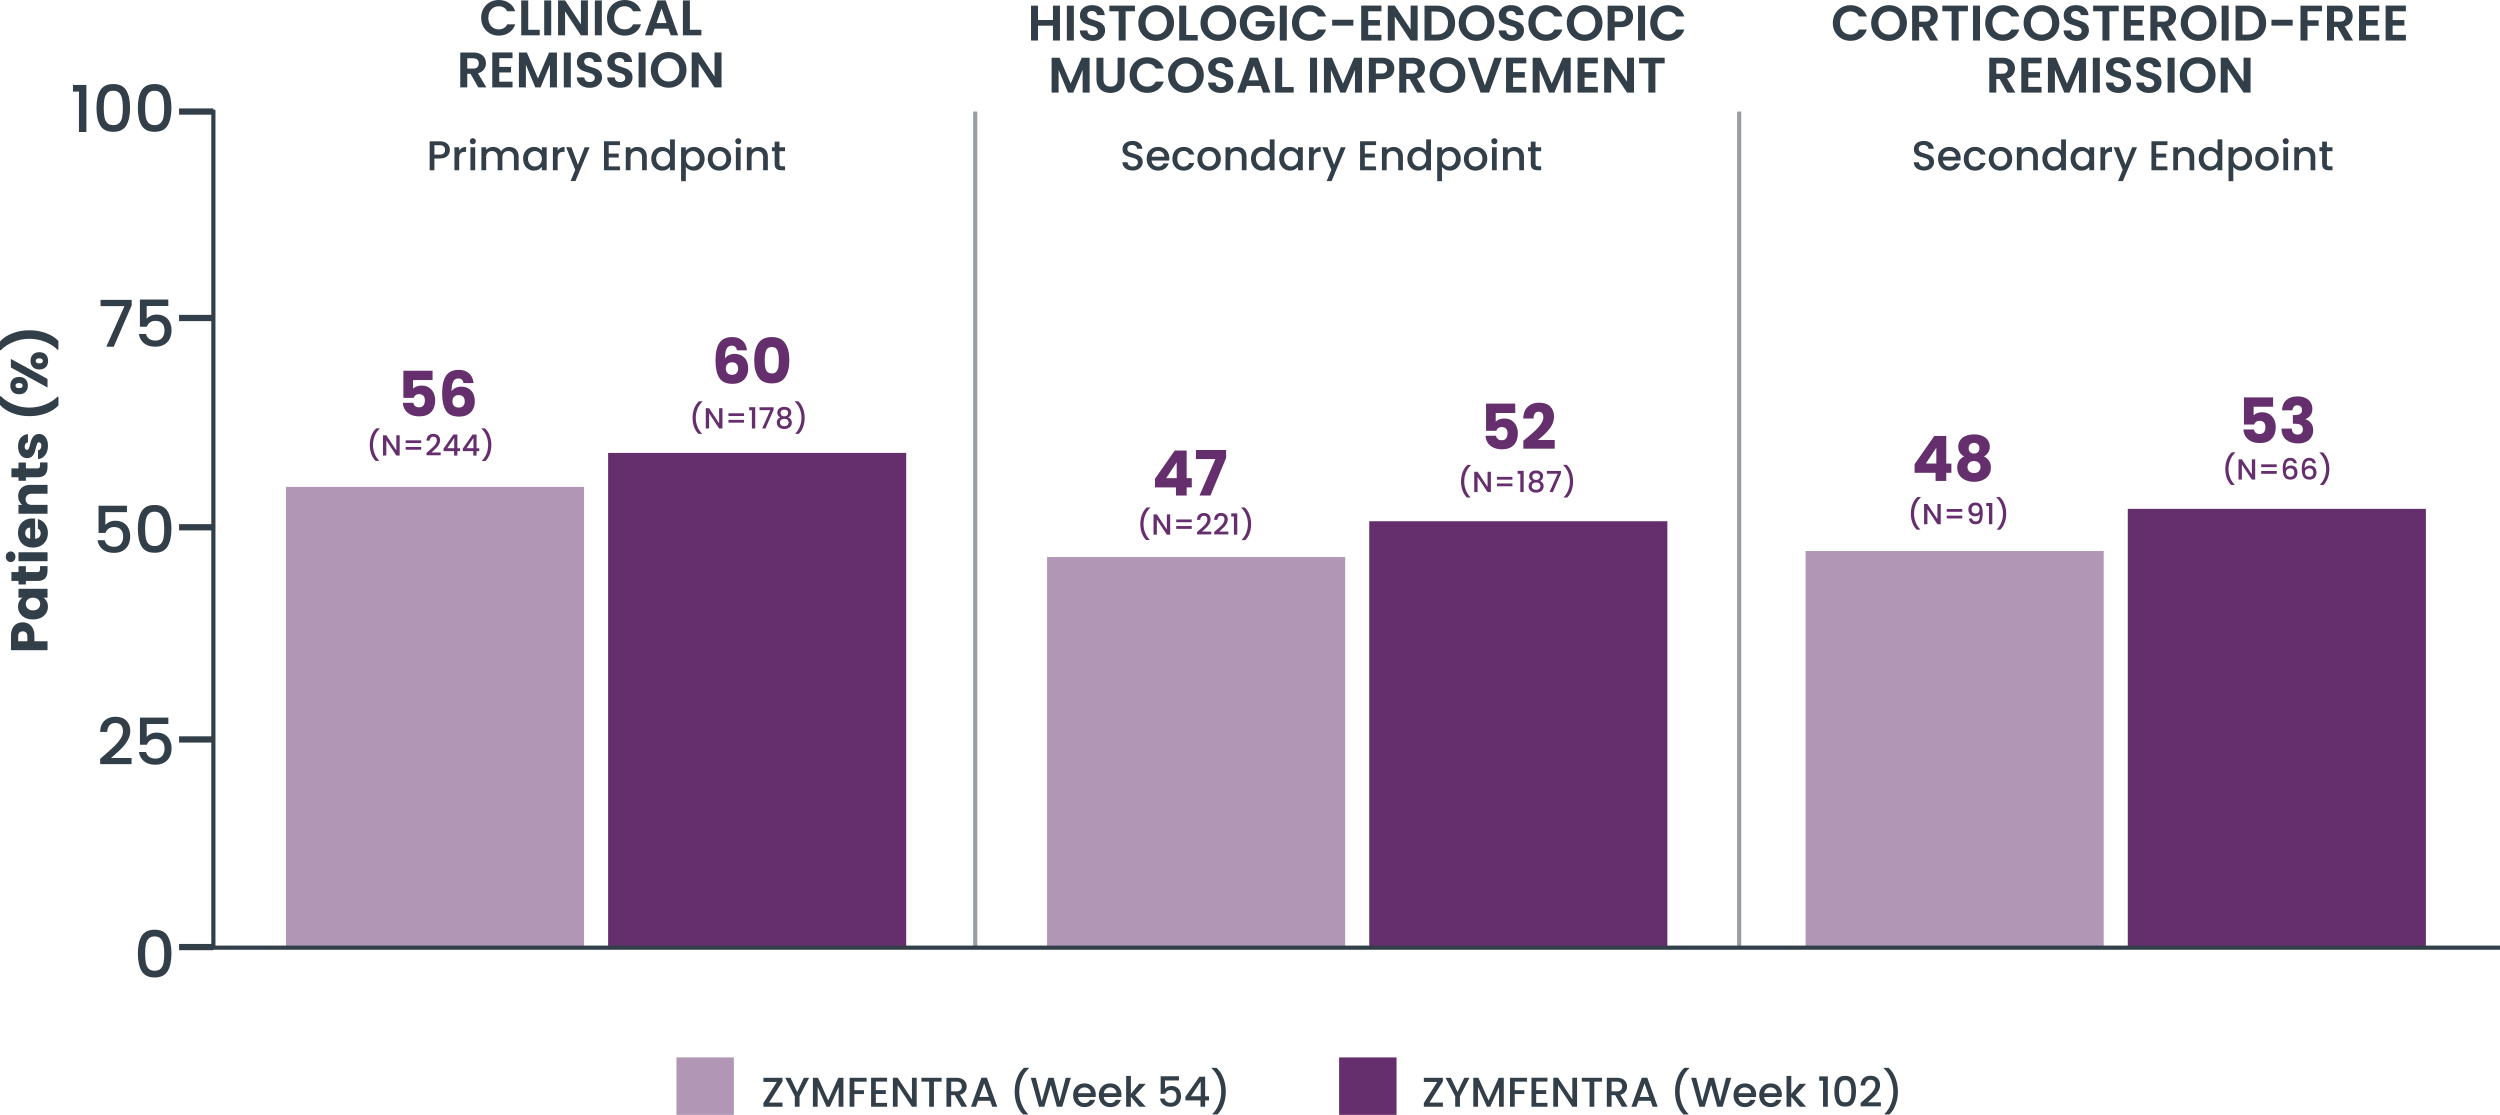
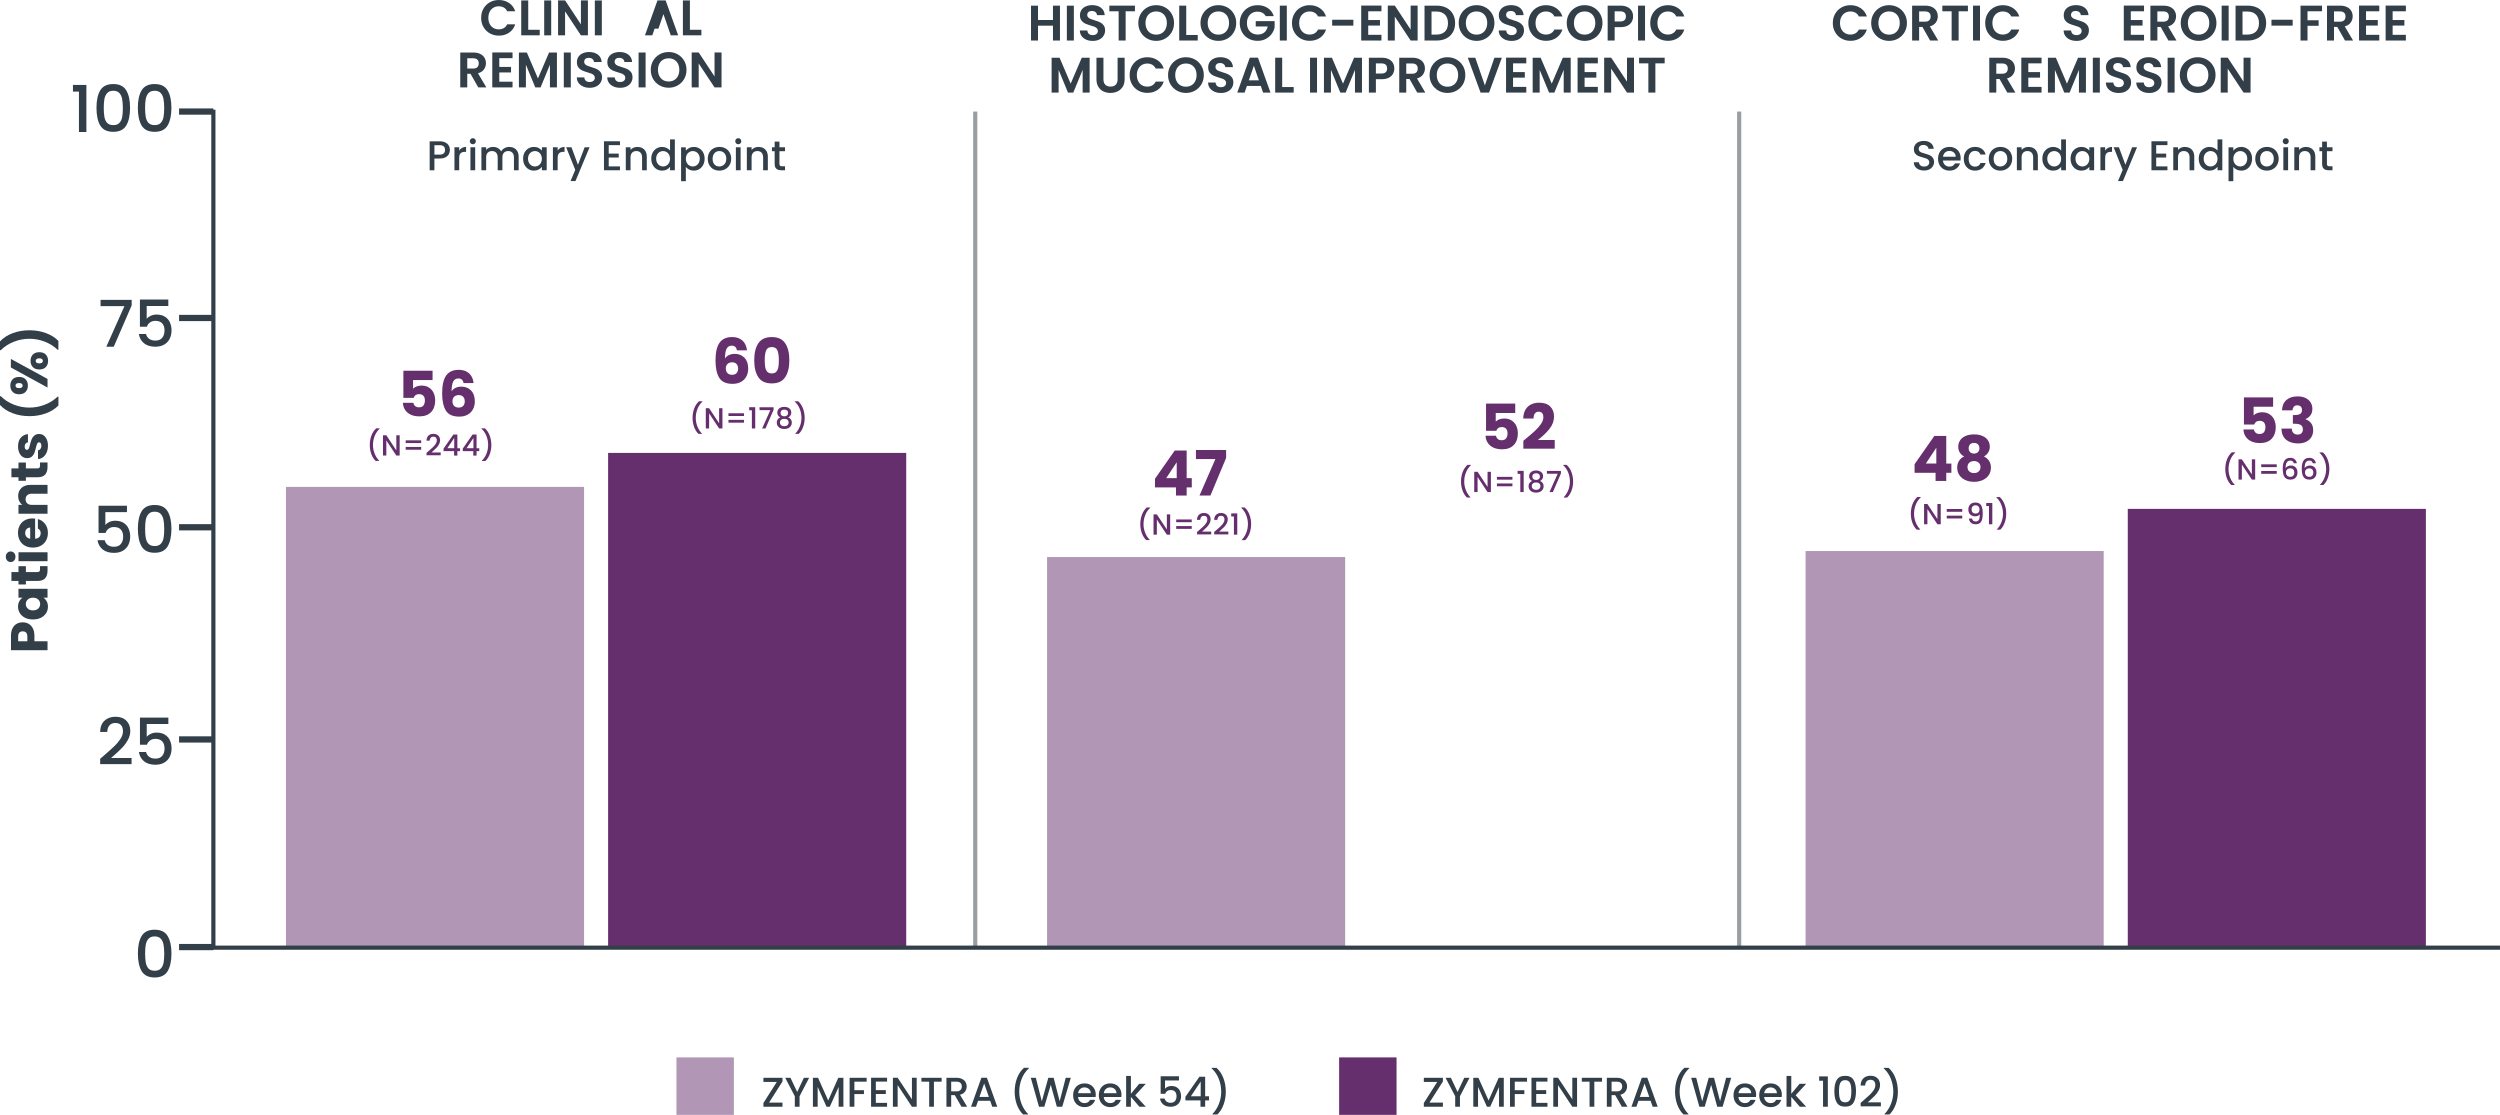
<svg xmlns="http://www.w3.org/2000/svg" id="Layer_2" data-name="Layer 2" viewBox="0 0 1200.47 535.33">
  <defs>
    <style> .cls-1, .cls-2 { isolation: isolate; opacity: .5; } .cls-1, .cls-3 { stroke-width: 2px; } .cls-1, .cls-3, .cls-4 { fill: none; stroke: #323e48; stroke-miterlimit: 10; } .cls-2, .cls-5 { fill: #652e6c; } .cls-6 { fill: #323e48; } .cls-4 { stroke-width: 3px; } </style>
  </defs>
  <g id="Layer_1-2" data-name="Layer 1">
    <path class="cls-2" d="M352.4,507.75h-27.58v27.58h27.58v-27.58Z" />
    <path class="cls-5" d="M670.61,507.75h-27.58v27.58h27.58v-27.58Z" />
    <path class="cls-6" d="M369.28,529.46h6.46v1.98h-9.16v-1.78l6.44-10.14h-6.44v-1.98h9.16v1.78l-6.46,10.14ZM388.54,517.54l-4.6,8.86v5.04h-2.28v-5.04l-4.62-8.86h2.54l3.22,6.82,3.22-6.82h2.52ZM404.99,517.54v13.9h-2.28v-9.52l-4.24,9.52h-1.58l-4.26-9.52v9.52h-2.28v-13.9h2.46l4.88,10.9,4.86-10.9h2.44ZM416.16,517.54v1.86h-5.9v4.1h4.6v1.86h-4.6v6.08h-2.28v-13.9h8.18ZM420.56,519.38v4.08h4.8v1.86h-4.8v4.26h5.4v1.86h-7.68v-13.92h7.68v1.86h-5.4ZM440.18,531.44h-2.28l-6.86-10.38v10.38h-2.28v-13.92h2.28l6.86,10.36v-10.36h2.28v13.92ZM452.16,517.54v1.86h-3.7v12.04h-2.28v-12.04h-3.72v-1.86h9.7ZM461.69,531.44l-3.2-5.56h-1.74v5.56h-2.28v-13.9h4.8c1.07,0,1.97.19,2.7.56.75.37,1.3.87,1.66,1.5.37.63.56,1.33.56,2.1,0,.91-.27,1.73-.8,2.48-.52.73-1.33,1.23-2.42,1.5l3.44,5.76h-2.72ZM456.75,524.06h2.52c.85,0,1.49-.21,1.92-.64.44-.43.66-1,.66-1.72s-.21-1.28-.64-1.68c-.43-.41-1.07-.62-1.94-.62h-2.52v4.66ZM475.48,528.6h-5.82l-1,2.84h-2.38l4.98-13.92h2.64l4.98,13.92h-2.4l-1-2.84ZM474.85,526.74l-2.26-6.46-2.28,6.46h4.54ZM491.29,535.16c-1.31-1.25-2.31-2.85-3.02-4.78-.69-1.93-1.04-4.01-1.04-6.22s.37-4.41,1.12-6.42c.76-2.01,1.87-3.67,3.34-4.98h2.36v.22c-1.53,1.41-2.69,3.11-3.46,5.08-.77,1.97-1.16,4.01-1.16,6.1s.36,3.96,1.08,5.84c.72,1.88,1.77,3.53,3.14,4.94v.22h-2.36ZM514.19,517.54l-4.12,13.9h-2.58l-2.92-10.52-3.1,10.52-2.56.02-3.94-13.92h2.42l2.88,11.32,3.12-11.32h2.56l2.9,11.26,2.9-11.26h2.44ZM526.17,525.66c0,.41-.03.79-.08,1.12h-8.42c.07.88.39,1.59.98,2.12.59.53,1.31.8,2.16.8,1.23,0,2.09-.51,2.6-1.54h2.46c-.33,1.01-.94,1.85-1.82,2.5-.87.64-1.95.96-3.24.96-1.05,0-2-.23-2.84-.7-.83-.48-1.48-1.15-1.96-2-.47-.87-.7-1.87-.7-3s.23-2.13.68-2.98c.47-.87,1.11-1.53,1.94-2,.84-.47,1.8-.7,2.88-.7s1.97.23,2.78.68c.81.45,1.45,1.09,1.9,1.92.45.81.68,1.75.68,2.82ZM523.79,524.94c-.01-.84-.31-1.51-.9-2.02-.59-.51-1.31-.76-2.18-.76-.79,0-1.46.25-2.02.76-.56.49-.89,1.17-1,2.02h6.1ZM538.51,525.66c0,.41-.03.79-.08,1.12h-8.42c.07.88.39,1.59.98,2.12.59.53,1.31.8,2.16.8,1.23,0,2.09-.51,2.6-1.54h2.46c-.33,1.01-.94,1.85-1.82,2.5-.87.64-1.95.96-3.24.96-1.05,0-2-.23-2.84-.7-.83-.48-1.48-1.15-1.96-2-.47-.87-.7-1.87-.7-3s.23-2.13.68-2.98c.47-.87,1.11-1.53,1.94-2,.84-.47,1.8-.7,2.88-.7s1.97.23,2.78.68c.81.45,1.45,1.09,1.9,1.92.45.81.68,1.75.68,2.82ZM536.13,524.94c-.01-.84-.31-1.51-.9-2.02-.59-.51-1.31-.76-2.18-.76-.79,0-1.46.25-2.02.76-.56.49-.89,1.17-1,2.02h6.1ZM545.12,525.94l5.08,5.5h-3.08l-4.08-4.74v4.74h-2.28v-14.8h2.28v8.6l4-4.82h3.16l-5.08,5.52ZM566.13,518.82h-6.7v3.98c.28-.37.69-.69,1.24-.94.56-.25,1.15-.38,1.78-.38,1.12,0,2.03.24,2.72.72.71.48,1.21,1.09,1.5,1.82.31.73.46,1.51.46,2.32,0,.99-.19,1.87-.58,2.64-.37.76-.94,1.36-1.7,1.8-.75.44-1.67.66-2.76.66-1.45,0-2.62-.36-3.5-1.08-.88-.72-1.41-1.67-1.58-2.86h2.22c.15.63.47,1.13.98,1.5.51.36,1.14.54,1.9.54.95,0,1.65-.29,2.12-.86.48-.57.72-1.33.72-2.28s-.24-1.69-.72-2.2c-.48-.52-1.19-.78-2.12-.78-.65,0-1.21.17-1.66.5-.44.32-.76.76-.96,1.32h-2.16v-8.42h8.8v2ZM569.22,528.4v-1.72l6.72-9.64h2.76v9.38h1.86v1.98h-1.86v3.04h-2.24v-3.04h-7.24ZM576.56,519.36l-4.72,7.06h4.72v-7.06ZM582.19,535.16v-.22c1.37-1.41,2.42-3.06,3.14-4.94.72-1.88,1.08-3.83,1.08-5.84s-.39-4.13-1.16-6.1c-.77-1.97-1.93-3.67-3.46-5.08v-.22h2.36c1.47,1.31,2.57,2.97,3.32,4.98.76,2.01,1.14,4.15,1.14,6.42s-.35,4.29-1.06,6.22c-.69,1.93-1.69,3.53-3,4.78h-2.36Z" />
    <path class="cls-6" d="M686.4,529.46h6.46v1.98h-9.16v-1.78l6.44-10.14h-6.44v-1.98h9.16v1.78l-6.46,10.14ZM705.65,517.54l-4.6,8.86v5.04h-2.28v-5.04l-4.62-8.86h2.54l3.22,6.82,3.22-6.82h2.52ZM722.1,517.54v13.9h-2.28v-9.52l-4.24,9.52h-1.58l-4.26-9.52v9.52h-2.28v-13.9h2.46l4.88,10.9,4.86-10.9h2.44ZM733.27,517.54v1.86h-5.9v4.1h4.6v1.86h-4.6v6.08h-2.28v-13.9h8.18ZM737.67,519.38v4.08h4.8v1.86h-4.8v4.26h5.4v1.86h-7.68v-13.92h7.68v1.86h-5.4ZM757.29,531.44h-2.28l-6.86-10.38v10.38h-2.28v-13.92h2.28l6.86,10.36v-10.36h2.28v13.92ZM769.27,517.54v1.86h-3.7v12.04h-2.28v-12.04h-3.72v-1.86h9.7ZM778.8,531.44l-3.2-5.56h-1.74v5.56h-2.28v-13.9h4.8c1.07,0,1.97.19,2.7.56.75.37,1.3.87,1.66,1.5.37.63.56,1.33.56,2.1,0,.91-.27,1.73-.8,2.48-.52.73-1.33,1.23-2.42,1.5l3.44,5.76h-2.72ZM773.86,524.06h2.52c.85,0,1.49-.21,1.92-.64.44-.43.66-1,.66-1.72s-.21-1.28-.64-1.68c-.43-.41-1.07-.62-1.94-.62h-2.52v4.66ZM792.6,528.6h-5.82l-1,2.84h-2.38l4.98-13.92h2.64l4.98,13.92h-2.4l-1-2.84ZM791.96,526.74l-2.26-6.46-2.28,6.46h4.54ZM808.4,535.16c-1.31-1.25-2.31-2.85-3.02-4.78-.69-1.93-1.04-4.01-1.04-6.22s.37-4.41,1.12-6.42c.76-2.01,1.87-3.67,3.34-4.98h2.36v.22c-1.53,1.41-2.69,3.11-3.46,5.08-.77,1.97-1.16,4.01-1.16,6.1s.36,3.96,1.08,5.84c.72,1.88,1.77,3.53,3.14,4.94v.22h-2.36ZM831.3,517.54l-4.12,13.9h-2.58l-2.92-10.52-3.1,10.52-2.56.02-3.94-13.92h2.42l2.88,11.32,3.12-11.32h2.56l2.9,11.26,2.9-11.26h2.44ZM843.28,525.66c0,.41-.03.79-.08,1.12h-8.42c.07.88.39,1.59.98,2.12.59.53,1.31.8,2.16.8,1.23,0,2.09-.51,2.6-1.54h2.46c-.33,1.01-.94,1.85-1.82,2.5-.87.64-1.95.96-3.24.96-1.05,0-2-.23-2.84-.7-.83-.48-1.48-1.15-1.96-2-.47-.87-.7-1.87-.7-3s.23-2.13.68-2.98c.47-.87,1.11-1.53,1.94-2,.84-.47,1.8-.7,2.88-.7s1.97.23,2.78.68c.81.45,1.45,1.09,1.9,1.92.45.81.68,1.75.68,2.82ZM840.9,524.94c-.01-.84-.31-1.51-.9-2.02-.59-.51-1.31-.76-2.18-.76-.79,0-1.46.25-2.02.76-.56.49-.89,1.17-1,2.02h6.1ZM855.62,525.66c0,.41-.03.79-.08,1.12h-8.42c.07.88.39,1.59.98,2.12.59.53,1.31.8,2.16.8,1.23,0,2.09-.51,2.6-1.54h2.46c-.33,1.01-.94,1.85-1.82,2.5-.87.64-1.95.96-3.24.96-1.05,0-2-.23-2.84-.7-.83-.48-1.48-1.15-1.96-2-.47-.87-.7-1.87-.7-3s.23-2.13.68-2.98c.47-.87,1.11-1.53,1.94-2,.84-.47,1.8-.7,2.88-.7s1.97.23,2.78.68c.81.45,1.45,1.09,1.9,1.92.45.81.68,1.75.68,2.82ZM853.24,524.94c-.01-.84-.31-1.51-.9-2.02-.59-.51-1.31-.76-2.18-.76-.79,0-1.46.25-2.02.76-.56.49-.89,1.17-1,2.02h6.1ZM862.23,525.94l5.08,5.5h-3.08l-4.08-4.74v4.74h-2.28v-14.8h2.28v8.6l4-4.82h3.16l-5.08,5.52ZM873.54,518.94v-2.08h4.16v14.58h-2.3v-12.5h-1.86ZM880.83,523.96c0-2.31.39-4.11,1.16-5.4.79-1.31,2.13-1.96,4.04-1.96s3.25.65,4.02,1.96c.79,1.29,1.18,3.09,1.18,5.4s-.39,4.16-1.18,5.48c-.77,1.31-2.11,1.96-4.02,1.96s-3.25-.65-4.04-1.96c-.77-1.32-1.16-3.15-1.16-5.48ZM888.99,523.96c0-1.08-.07-1.99-.22-2.74-.13-.75-.41-1.35-.84-1.82-.43-.48-1.06-.72-1.9-.72s-1.47.24-1.9.72c-.43.47-.71,1.07-.86,1.82-.13.75-.2,1.66-.2,2.74s.07,2.06.2,2.82c.13.76.41,1.37.84,1.84.44.47,1.08.7,1.92.7s1.47-.23,1.9-.7c.44-.47.73-1.08.86-1.84.13-.76.2-1.7.2-2.82ZM894.9,528.34c1.28-1.11,2.29-2.01,3.02-2.72.75-.72,1.37-1.47,1.86-2.24.49-.77.74-1.55.74-2.32s-.19-1.43-.58-1.88c-.37-.45-.97-.68-1.78-.68s-1.4.25-1.84.76c-.43.49-.65,1.16-.68,2h-2.2c.04-1.52.49-2.68,1.36-3.48.88-.81,1.99-1.22,3.34-1.22,1.45,0,2.59.4,3.4,1.2.83.8,1.24,1.87,1.24,3.2,0,.96-.25,1.89-.74,2.78-.48.88-1.06,1.67-1.74,2.38-.67.69-1.52,1.5-2.56,2.42l-.9.8h6.34v1.9h-9.72v-1.66l1.44-1.24ZM904.92,535.16v-.22c1.37-1.41,2.42-3.06,3.14-4.94.72-1.88,1.08-3.83,1.08-5.84s-.39-4.13-1.16-6.1c-.77-1.97-1.93-3.67-3.46-5.08v-.22h2.36c1.47,1.31,2.57,2.97,3.32,4.98.76,2.01,1.14,4.15,1.14,6.42s-.35,4.29-1.06,6.22c-.69,1.93-1.69,3.53-3,4.78h-2.36Z" />
    <path class="cls-2" d="M280.47,233.8h-143.15v221.63h143.15v-221.63Z" />
    <path class="cls-5" d="M435.16,217.48h-143.15v237.95h143.15v-237.95Z" />
    <path class="cls-2" d="M645.94,267.49h-143.15v187.94h143.15v-187.94Z" />
-     <path class="cls-5" d="M800.65,250.29h-143.15v205.15h143.15v-205.15Z" />
    <path class="cls-2" d="M1010.17,264.6h-143.15v190.83h143.15v-190.83Z" />
    <path class="cls-5" d="M1164.88,244.35h-143.15v211.09h143.15v-211.09Z" />
    <path class="cls-6" d="M66.21,457.84c0-3.58.6-6.36,1.8-8.37,1.22-2.03,3.31-3.04,6.26-3.04s5.03,1.01,6.23,3.04c1.22,2.01,1.83,4.79,1.83,8.37s-.61,6.45-1.83,8.49c-1.2,2.02-3.28,3.04-6.23,3.04s-5.04-1.01-6.26-3.04c-1.2-2.05-1.8-4.88-1.8-8.49ZM78.86,457.84c0-1.67-.11-3.09-.34-4.25-.21-1.16-.64-2.1-1.3-2.82-.66-.74-1.64-1.12-2.95-1.12s-2.28.37-2.94,1.12c-.66.72-1.11,1.66-1.33,2.82-.21,1.16-.31,2.57-.31,4.25s.1,3.19.31,4.37c.21,1.18.64,2.13,1.3,2.85.68.72,1.67,1.08,2.98,1.08s2.28-.36,2.95-1.08c.68-.72,1.13-1.67,1.33-2.85.21-1.18.31-2.63.31-4.37Z" />
    <path class="cls-6" d="M50.34,362.42c1.98-1.71,3.54-3.12,4.68-4.22,1.16-1.12,2.12-2.27,2.88-3.47.76-1.2,1.15-2.4,1.15-3.6s-.3-2.21-.9-2.91c-.58-.7-1.5-1.05-2.76-1.05s-2.17.39-2.85,1.18c-.66.76-1.01,1.8-1.05,3.1h-3.41c.06-2.36.76-4.15,2.11-5.39,1.36-1.26,3.09-1.89,5.18-1.89,2.25,0,4.01.62,5.27,1.86,1.28,1.24,1.92,2.89,1.92,4.96,0,1.49-.38,2.92-1.15,4.31-.74,1.36-1.64,2.59-2.7,3.69-1.03,1.08-2.36,2.33-3.97,3.75l-1.4,1.24h9.83v2.95h-15.07v-2.57l2.23-1.92ZM80.85,347.66h-10.39v6.17c.43-.58,1.07-1.06,1.92-1.46.87-.39,1.79-.59,2.76-.59,1.74,0,3.14.37,4.22,1.12,1.1.74,1.87,1.68,2.32,2.82.48,1.14.71,2.33.71,3.6,0,1.53-.3,2.89-.9,4.09-.58,1.18-1.46,2.11-2.64,2.79-1.16.68-2.58,1.02-4.28,1.02-2.25,0-4.06-.56-5.42-1.67-1.36-1.12-2.18-2.59-2.45-4.43h3.44c.23.97.73,1.75,1.52,2.32.79.56,1.77.84,2.95.84,1.47,0,2.56-.44,3.29-1.33.74-.89,1.12-2.07,1.12-3.53s-.37-2.62-1.12-3.41c-.74-.81-1.84-1.21-3.29-1.21-1.01,0-1.87.26-2.57.77-.68.5-1.18,1.18-1.49,2.05h-3.35v-13.05h13.64v3.1Z" />
    <path class="cls-6" d="M60.97,245.93h-10.38v6.17c.43-.58,1.07-1.06,1.92-1.46.87-.39,1.79-.59,2.76-.59,1.74,0,3.14.37,4.22,1.12,1.1.74,1.87,1.68,2.32,2.82.48,1.14.71,2.33.71,3.6,0,1.53-.3,2.89-.9,4.09-.58,1.18-1.46,2.11-2.63,2.79-1.16.68-2.58,1.02-4.28,1.02-2.25,0-4.06-.56-5.43-1.67-1.36-1.12-2.18-2.59-2.45-4.43h3.44c.23.97.73,1.75,1.52,2.33.79.56,1.77.84,2.94.84,1.47,0,2.56-.44,3.29-1.33.74-.89,1.12-2.07,1.12-3.53s-.37-2.62-1.12-3.41c-.74-.81-1.84-1.21-3.29-1.21-1.01,0-1.87.26-2.57.78-.68.5-1.18,1.18-1.49,2.05h-3.35v-13.05h13.64v3.1ZM66.2,253.9c0-3.57.6-6.36,1.8-8.37,1.22-2.02,3.31-3.04,6.26-3.04s5.03,1.01,6.23,3.04c1.22,2.01,1.83,4.8,1.83,8.37s-.61,6.45-1.83,8.49c-1.2,2.02-3.28,3.04-6.23,3.04s-5.04-1.01-6.26-3.04c-1.2-2.05-1.8-4.88-1.8-8.49ZM78.85,253.9c0-1.67-.11-3.09-.34-4.25-.21-1.16-.64-2.1-1.3-2.82-.66-.74-1.64-1.12-2.95-1.12s-2.28.37-2.94,1.12c-.66.72-1.11,1.66-1.33,2.82-.21,1.16-.31,2.57-.31,4.25s.1,3.19.31,4.37c.21,1.18.64,2.13,1.3,2.85.68.72,1.67,1.09,2.98,1.09s2.28-.36,2.95-1.09c.68-.72,1.13-1.67,1.33-2.85.21-1.18.31-2.64.31-4.37Z" />
    <path class="cls-6" d="M63.24,146.62l-8.62,19.87h-3.57l8.71-19.5h-11.47v-3.01h14.94v2.64ZM80.83,146.93h-10.39v6.17c.43-.58,1.07-1.06,1.92-1.46.87-.39,1.79-.59,2.76-.59,1.74,0,3.14.37,4.22,1.12,1.1.74,1.87,1.68,2.32,2.82.48,1.14.71,2.34.71,3.6,0,1.53-.3,2.89-.9,4.09-.58,1.18-1.46,2.11-2.64,2.79-1.16.68-2.58,1.02-4.28,1.02-2.25,0-4.06-.56-5.42-1.67-1.36-1.12-2.18-2.59-2.45-4.43h3.44c.23.97.73,1.75,1.52,2.32.79.56,1.77.84,2.95.84,1.47,0,2.56-.44,3.29-1.33.74-.89,1.12-2.07,1.12-3.53s-.37-2.62-1.12-3.41c-.74-.81-1.84-1.21-3.29-1.21-1.01,0-1.87.26-2.57.77-.68.5-1.18,1.18-1.49,2.05h-3.35v-13.05h13.64v3.1Z" />
    <path class="cls-6" d="M35.03,43.99v-3.22h6.45v22.6h-3.57v-19.38h-2.88ZM46.33,51.77c0-3.58.6-6.37,1.8-8.37,1.22-2.03,3.31-3.04,6.26-3.04s5.03,1.01,6.23,3.04c1.22,2,1.83,4.79,1.83,8.37s-.61,6.45-1.83,8.49c-1.2,2.03-3.28,3.04-6.23,3.04s-5.04-1.01-6.26-3.04c-1.2-2.05-1.8-4.88-1.8-8.49ZM58.98,51.77c0-1.67-.11-3.09-.34-4.25-.21-1.16-.64-2.1-1.3-2.82-.66-.74-1.64-1.12-2.94-1.12s-2.28.37-2.94,1.12c-.66.72-1.11,1.66-1.33,2.82-.21,1.16-.31,2.57-.31,4.25s.1,3.19.31,4.37c.21,1.18.64,2.13,1.3,2.85.68.72,1.67,1.09,2.98,1.09s2.28-.36,2.94-1.09c.68-.72,1.13-1.67,1.33-2.85.21-1.18.31-2.63.31-4.37ZM66.19,51.77c0-3.58.6-6.37,1.8-8.37,1.22-2.03,3.31-3.04,6.26-3.04s5.03,1.01,6.23,3.04c1.22,2,1.83,4.79,1.83,8.37s-.61,6.45-1.83,8.49c-1.2,2.03-3.28,3.04-6.23,3.04s-5.04-1.01-6.26-3.04c-1.2-2.05-1.8-4.88-1.8-8.49ZM78.84,51.77c0-1.67-.11-3.09-.34-4.25-.21-1.16-.64-2.1-1.3-2.82-.66-.74-1.64-1.12-2.94-1.12s-2.28.37-2.95,1.12c-.66.72-1.1,1.66-1.33,2.82-.21,1.16-.31,2.57-.31,4.25s.1,3.19.31,4.37c.21,1.18.64,2.13,1.3,2.85.68.72,1.67,1.09,2.98,1.09s2.28-.36,2.94-1.09c.68-.72,1.13-1.67,1.33-2.85.21-1.18.31-2.63.31-4.37Z" />
    <path class="cls-6" d="M232.16,4.14c.74-1.3,1.76-2.32,3.05-3.05,1.29-.73,2.73-1.09,4.33-1.09,1.87,0,3.51.48,4.92,1.44,1.41.96,2.39,2.29,2.95,3.98h-3.86c-.38-.8-.92-1.4-1.62-1.8-.7-.4-1.5-.6-2.41-.6-.98,0-1.84.23-2.6.68-.76.45-1.35,1.1-1.78,1.93-.42.83-.64,1.81-.64,2.93s.21,2.08.64,2.92c.42.84,1.02,1.49,1.78,1.94.76.45,1.63.68,2.6.68.91,0,1.72-.2,2.41-.61.7-.41,1.24-1.01,1.62-1.81h3.86c-.56,1.71-1.54,3.04-2.94,4-1.4.95-3.04,1.43-4.93,1.43-1.6,0-3.04-.36-4.33-1.09-1.29-.73-2.3-1.74-3.05-3.04-.75-1.3-1.12-2.77-1.12-4.42s.37-3.12,1.12-4.43h0Z" />
    <path class="cls-6" d="M253.65,14.3h5.52v2.66h-8.88V.21h3.36v14.09Z" />
    <path class="cls-6" d="M264.68.22v16.75h-3.36V.22h3.36Z" />
    <path class="cls-6" d="M282.31,16.97h-3.36l-7.61-11.5v11.5h-3.36V.19h3.36l7.61,11.52V.19h3.36v16.78Z" />
    <path class="cls-6" d="M288.99.22v16.75h-3.36V.22h3.36Z" />
-     <path class="cls-6" d="M292.59,4.14c.74-1.3,1.76-2.32,3.05-3.05,1.29-.73,2.73-1.09,4.33-1.09,1.87,0,3.51.48,4.92,1.44s2.39,2.29,2.95,3.98h-3.86c-.38-.8-.92-1.4-1.62-1.8-.7-.4-1.5-.6-2.41-.6-.98,0-1.84.23-2.6.68-.76.46-1.35,1.1-1.78,1.93-.42.83-.64,1.81-.64,2.93s.21,2.08.64,2.92c.42.84,1.02,1.49,1.78,1.94.76.46,1.63.68,2.6.68.91,0,1.72-.2,2.41-.61.7-.41,1.24-1.01,1.62-1.81h3.86c-.56,1.71-1.54,3.04-2.94,4-1.4.95-3.04,1.43-4.93,1.43-1.6,0-3.04-.36-4.33-1.09-1.29-.73-2.3-1.74-3.05-3.04-.75-1.3-1.12-2.77-1.12-4.42s.37-3.12,1.12-4.43h0Z" />
-     <path class="cls-6" d="M321,13.78h-6.67l-1.1,3.19h-3.53L315.72.19h3.91l6.02,16.78h-3.55l-1.1-3.19ZM320.09,11.09l-2.42-7.01-2.42,7.01h4.85,0Z" />
+     <path class="cls-6" d="M321,13.78h-6.67l-1.1,3.19h-3.53L315.72.19h3.91l6.02,16.78h-3.55l-1.1-3.19Zl-2.42-7.01-2.42,7.01h4.85,0Z" />
    <path class="cls-6" d="M331.28,14.3h5.52v2.66h-8.88V.21h3.36v14.09Z" />
    <path class="cls-6" d="M229.65,41.97l-3.7-6.53h-1.58v6.53h-3.36v-16.75h6.29c1.3,0,2.4.23,3.31.68.91.46,1.6,1.07,2.05,1.85.45.78.68,1.64.68,2.6,0,1.1-.32,2.1-.96,2.99-.64.89-1.59,1.5-2.86,1.84l4.01,6.79h-3.89.01ZM224.37,32.92h2.81c.91,0,1.59-.22,2.04-.66.45-.44.67-1.05.67-1.84s-.22-1.36-.67-1.79c-.45-.43-1.13-.64-2.04-.64h-2.81v4.92h0Z" />
    <path class="cls-6" d="M239.75,27.93v4.2h5.64v2.66h-5.64v4.44h6.36v2.74h-9.72v-16.78h9.72v2.74h-6.36Z" />
    <path class="cls-6" d="M267.43,25.22v16.75h-3.36v-10.9l-4.49,10.9h-2.54l-4.51-10.9v10.9h-3.36v-16.75h3.82l5.33,12.46,5.33-12.46h3.79,0Z" />
    <path class="cls-6" d="M274.09,25.22v16.75h-3.36v-16.75h3.36Z" />
    <path class="cls-6" d="M280.03,41.54c-.94-.4-1.68-.98-2.22-1.73-.54-.75-.82-1.64-.84-2.66h3.6c.05.69.29,1.23.73,1.63s1.04.6,1.81.6,1.4-.19,1.85-.56c.45-.38.67-.87.67-1.48,0-.5-.15-.9-.46-1.22-.3-.32-.68-.57-1.14-.76-.46-.18-1.08-.39-1.88-.61-1.09-.32-1.97-.64-2.65-.95-.68-.31-1.26-.78-1.75-1.42-.49-.63-.73-1.48-.73-2.53,0-.99.25-1.86.74-2.59.5-.74,1.19-1.3,2.09-1.69s1.92-.59,3.07-.59c1.73,0,3.13.42,4.21,1.26,1.08.84,1.68,2.01,1.79,3.52h-3.7c-.03-.58-.28-1.05-.73-1.43-.46-.38-1.06-.56-1.81-.56-.66,0-1.18.17-1.57.5-.39.33-.59.82-.59,1.46,0,.45.15.82.44,1.12.29.3.66.54,1.1.72s1.06.4,1.86.64c1.09.32,1.98.64,2.66.96.69.32,1.28.8,1.78,1.44s.74,1.48.74,2.52c0,.9-.23,1.73-.7,2.5-.46.77-1.14,1.38-2.04,1.84s-1.96.68-3.19.68-2.22-.2-3.16-.6h.02Z" />
    <path class="cls-6" d="M294.65,41.54c-.94-.4-1.68-.98-2.22-1.73-.54-.75-.82-1.64-.84-2.66h3.6c.05.69.29,1.23.73,1.63s1.04.6,1.81.6,1.4-.19,1.85-.56c.45-.37.67-.87.67-1.48,0-.5-.15-.9-.46-1.22-.3-.32-.68-.57-1.14-.76-.46-.18-1.08-.39-1.88-.61-1.09-.32-1.97-.64-2.65-.95-.68-.31-1.26-.78-1.75-1.42-.49-.64-.73-1.48-.73-2.53,0-.99.25-1.86.74-2.59.5-.74,1.19-1.3,2.09-1.69s1.92-.59,3.07-.59c1.73,0,3.13.42,4.21,1.26,1.08.84,1.68,2.01,1.79,3.52h-3.7c-.03-.58-.28-1.05-.73-1.43-.45-.38-1.06-.56-1.81-.56-.66,0-1.18.17-1.57.5-.39.34-.59.82-.59,1.46,0,.45.15.82.45,1.12.29.3.66.54,1.1.72s1.06.4,1.86.64c1.09.32,1.98.64,2.66.96.68.32,1.28.8,1.78,1.44s.74,1.48.74,2.52c0,.9-.23,1.73-.7,2.5-.46.77-1.14,1.38-2.04,1.84-.9.46-1.96.68-3.19.68s-2.22-.2-3.16-.6h0Z" />
    <path class="cls-6" d="M310,25.22v16.75h-3.36v-16.75h3.36Z" />
    <path class="cls-6" d="M316.76,41.03c-1.31-.74-2.35-1.76-3.12-3.06-.77-1.3-1.15-2.78-1.15-4.43s.38-3.1,1.15-4.4c.77-1.3,1.81-2.32,3.12-3.06,1.31-.74,2.75-1.1,4.32-1.1s3.03.37,4.33,1.1c1.3.74,2.34,1.76,3.1,3.06s1.14,2.77,1.14,4.4-.38,3.12-1.14,4.43c-.76,1.3-1.8,2.32-3.11,3.06-1.31.74-2.75,1.1-4.32,1.1s-3.01-.37-4.32-1.1ZM323.75,38.45c.77-.46,1.37-1.11,1.8-1.96s.65-1.83.65-2.95-.22-2.1-.65-2.94c-.43-.84-1.03-1.48-1.8-1.93-.77-.45-1.66-.67-2.66-.67s-1.9.22-2.68.67c-.78.45-1.38,1.09-1.81,1.93-.43.84-.65,1.82-.65,2.94s.22,2.1.65,2.95c.43.85,1.04,1.5,1.81,1.96.78.46,1.67.68,2.68.68s1.9-.23,2.66-.68Z" />
    <path class="cls-6" d="M346.47,41.97h-3.36l-7.61-11.5v11.5h-3.36v-16.78h3.36l7.61,11.52v-11.52h3.36v16.78Z" />
    <path class="cls-6" d="M508.98,2.71v16.75h-3.36v-7.13h-7.18v7.13h-3.36V2.71h3.36v6.89h7.18V2.71h3.36Z" />
    <path class="cls-6" d="M515.65,2.71v16.75h-3.36V2.71h3.36Z" />
    <path class="cls-6" d="M521.59,19.03c-.94-.4-1.68-.98-2.22-1.73-.54-.75-.82-1.64-.84-2.66h3.6c.05.69.29,1.23.73,1.63.44.4,1.04.6,1.81.6s1.4-.19,1.85-.56c.45-.37.67-.87.67-1.48,0-.5-.15-.9-.46-1.22-.3-.32-.68-.57-1.14-.76-.46-.18-1.08-.39-1.88-.61-1.09-.32-1.97-.64-2.65-.95s-1.26-.78-1.75-1.42c-.49-.63-.73-1.48-.73-2.53,0-.99.25-1.86.74-2.59.5-.74,1.19-1.3,2.09-1.69.9-.39,1.92-.59,3.07-.59,1.73,0,3.13.42,4.21,1.26,1.08.84,1.68,2.01,1.79,3.52h-3.7c-.03-.58-.28-1.05-.73-1.43-.45-.38-1.06-.56-1.81-.56-.66,0-1.18.17-1.57.5-.39.34-.59.82-.59,1.46,0,.45.15.82.44,1.12.3.3.66.54,1.1.72s1.06.4,1.86.64c1.09.32,1.97.64,2.66.96.69.32,1.28.8,1.78,1.44s.74,1.48.74,2.52c0,.9-.23,1.73-.7,2.5-.46.77-1.14,1.38-2.04,1.84-.9.46-1.96.68-3.19.68s-2.22-.2-3.16-.6h.02Z" />
    <path class="cls-6" d="M544.98,2.71v2.71h-4.46v14.04h-3.36V5.42h-4.46v-2.71h12.29,0Z" />
    <path class="cls-6" d="M550.87,18.53c-1.31-.74-2.35-1.76-3.12-3.06-.77-1.3-1.15-2.78-1.15-4.43s.38-3.1,1.15-4.4,1.81-2.32,3.12-3.06c1.31-.74,2.75-1.1,4.32-1.1s3.03.37,4.33,1.1c1.3.74,2.34,1.76,3.1,3.06s1.14,2.77,1.14,4.4-.38,3.12-1.14,4.43c-.76,1.3-1.8,2.32-3.11,3.06s-2.75,1.1-4.32,1.1-3.01-.37-4.32-1.1ZM557.86,15.95c.77-.46,1.37-1.11,1.8-1.96s.65-1.83.65-2.95-.21-2.1-.65-2.94c-.44-.84-1.03-1.48-1.8-1.93-.77-.45-1.66-.67-2.66-.67s-1.9.22-2.68.67c-.78.45-1.38,1.09-1.81,1.93-.43.84-.65,1.82-.65,2.94s.22,2.1.65,2.95,1.04,1.5,1.81,1.96c.78.46,1.67.68,2.68.68s1.9-.23,2.66-.68Z" />
    <path class="cls-6" d="M569.61,16.8h5.52v2.66h-8.88V2.71h3.36v14.09Z" />
    <path class="cls-6" d="M580.73,18.53c-1.31-.74-2.35-1.76-3.12-3.06-.77-1.3-1.15-2.78-1.15-4.43s.38-3.1,1.15-4.4c.77-1.3,1.81-2.32,3.12-3.06,1.31-.74,2.75-1.1,4.32-1.1s3.03.37,4.33,1.1c1.3.74,2.34,1.76,3.1,3.06.76,1.3,1.14,2.77,1.14,4.4s-.38,3.12-1.14,4.43c-.76,1.3-1.79,2.32-3.11,3.06-1.31.74-2.75,1.1-4.32,1.1s-3.01-.37-4.32-1.1ZM587.72,15.95c.77-.46,1.37-1.11,1.8-1.96s.65-1.83.65-2.95-.22-2.1-.65-2.94c-.43-.84-1.03-1.48-1.8-1.93-.77-.45-1.66-.67-2.66-.67s-1.9.22-2.68.67c-.78.45-1.38,1.09-1.81,1.93-.43.84-.65,1.82-.65,2.94s.22,2.1.65,2.95,1.04,1.5,1.81,1.96c.77.46,1.67.68,2.68.68s1.9-.23,2.66-.68Z" />
    <path class="cls-6" d="M607.78,7.75c-.38-.7-.91-1.24-1.58-1.61s-1.46-.55-2.35-.55c-.99,0-1.87.22-2.64.67-.77.45-1.37,1.09-1.8,1.92s-.65,1.79-.65,2.88.22,2.1.66,2.93c.44.83,1.05,1.47,1.84,1.92.79.45,1.7.67,2.74.67,1.28,0,2.33-.34,3.14-1.02.82-.68,1.35-1.63,1.61-2.84h-5.76v-2.57h9.07v2.93c-.22,1.17-.7,2.25-1.44,3.24-.74.99-1.68,1.79-2.84,2.39-1.16.6-2.46.9-3.9.9-1.62,0-3.08-.36-4.38-1.09-1.3-.73-2.33-1.74-3.07-3.04-.74-1.3-1.12-2.77-1.12-4.42s.37-3.12,1.12-4.43c.74-1.3,1.77-2.32,3.07-3.05,1.3-.73,2.76-1.09,4.36-1.09,1.89,0,3.53.46,4.92,1.38,1.39.92,2.35,2.21,2.88,3.88h-3.88Z" />
    <path class="cls-6" d="M617.91,2.71v16.75h-3.36V2.71h3.36Z" />
    <path class="cls-6" d="M621.51,6.63c.74-1.3,1.76-2.32,3.05-3.05,1.29-.73,2.73-1.09,4.33-1.09,1.87,0,3.51.48,4.92,1.44,1.41.96,2.39,2.29,2.95,3.98h-3.86c-.38-.8-.92-1.4-1.62-1.8-.7-.4-1.5-.6-2.41-.6-.98,0-1.84.23-2.6.68-.76.46-1.35,1.1-1.78,1.93-.43.83-.64,1.81-.64,2.93s.21,2.08.64,2.92c.42.84,1.02,1.49,1.78,1.94.76.46,1.63.68,2.6.68.91,0,1.71-.2,2.41-.61.7-.41,1.24-1.01,1.62-1.81h3.86c-.56,1.71-1.54,3.04-2.94,4-1.4.95-3.04,1.43-4.93,1.43-1.6,0-3.04-.36-4.33-1.09-1.29-.73-2.3-1.74-3.05-3.04-.75-1.3-1.12-2.77-1.12-4.42s.37-3.12,1.12-4.43h0Z" />
    <path class="cls-6" d="M649.87,9.48v2.83h-10.18v-2.83h10.18Z" />
    <path class="cls-6" d="M657,5.42v4.2h5.64v2.66h-5.64v4.44h6.36v2.74h-9.72V2.68h9.72v2.74h-6.36Z" />
    <path class="cls-6" d="M680.73,19.46h-3.36l-7.61-11.5v11.5h-3.36V2.68h3.36l7.61,11.52V2.68h3.36v16.78Z" />
    <path class="cls-6" d="M694.54,3.74c1.34.69,2.37,1.67,3.1,2.94s1.09,2.75,1.09,4.43-.37,3.15-1.09,4.4c-.73,1.26-1.76,2.23-3.1,2.92-1.34.69-2.88,1.03-4.64,1.03h-5.86V2.71h5.86c1.76,0,3.31.34,4.64,1.03ZM693.86,15.17c.96-.96,1.44-2.31,1.44-4.06s-.48-3.11-1.44-4.09c-.96-.98-2.32-1.48-4.08-1.48h-2.38v11.06h2.38c1.76,0,3.12-.48,4.08-1.44h0Z" />
    <path class="cls-6" d="M704.72,18.53c-1.31-.74-2.35-1.76-3.12-3.06-.77-1.3-1.15-2.78-1.15-4.43s.38-3.1,1.15-4.4c.77-1.3,1.81-2.32,3.12-3.06,1.31-.74,2.75-1.1,4.32-1.1s3.03.37,4.33,1.1c1.3.74,2.34,1.76,3.1,3.06s1.14,2.77,1.14,4.4-.38,3.12-1.14,4.43c-.76,1.3-1.79,2.32-3.11,3.06-1.31.74-2.75,1.1-4.32,1.1s-3.01-.37-4.32-1.1ZM711.69,15.95c.77-.46,1.37-1.11,1.8-1.96s.65-1.83.65-2.95-.22-2.1-.65-2.94c-.43-.84-1.03-1.48-1.8-1.93-.77-.45-1.66-.67-2.66-.67s-1.9.22-2.68.67c-.78.45-1.38,1.09-1.81,1.93-.43.84-.65,1.82-.65,2.94s.22,2.1.65,2.95c.43.85,1.04,1.5,1.81,1.96.77.46,1.67.68,2.68.68s1.9-.23,2.66-.68Z" />
    <path class="cls-6" d="M722.73,19.03c-.94-.4-1.68-.98-2.22-1.73s-.82-1.64-.84-2.66h3.6c.05.69.29,1.23.73,1.63.44.4,1.04.6,1.81.6s1.4-.19,1.85-.56c.45-.37.67-.87.67-1.48,0-.5-.15-.9-.46-1.22-.3-.32-.68-.57-1.14-.76-.46-.18-1.08-.39-1.88-.61-1.09-.32-1.97-.64-2.65-.95s-1.26-.78-1.75-1.42-.73-1.48-.73-2.53c0-.99.25-1.86.74-2.59.5-.74,1.19-1.3,2.09-1.69.9-.39,1.92-.59,3.07-.59,1.73,0,3.13.42,4.21,1.26,1.08.84,1.68,2.01,1.79,3.52h-3.7c-.03-.58-.28-1.05-.73-1.43s-1.06-.56-1.81-.56c-.66,0-1.18.17-1.57.5-.39.34-.59.82-.59,1.46,0,.45.15.82.45,1.12.29.3.66.54,1.1.72s1.06.4,1.86.64c1.09.32,1.98.64,2.66.96.68.32,1.28.8,1.78,1.44s.74,1.48.74,2.52c0,.9-.23,1.73-.7,2.5-.46.77-1.14,1.38-2.04,1.84-.9.46-1.96.68-3.19.68s-2.22-.2-3.16-.6h.01Z" />
    <path class="cls-6" d="M735.01,6.63c.74-1.3,1.76-2.32,3.05-3.05,1.29-.73,2.73-1.09,4.33-1.09,1.87,0,3.51.48,4.92,1.44,1.41.96,2.39,2.29,2.95,3.98h-3.86c-.38-.8-.92-1.4-1.62-1.8-.7-.4-1.5-.6-2.41-.6-.98,0-1.84.23-2.6.68-.76.46-1.35,1.1-1.78,1.93-.42.83-.64,1.81-.64,2.93s.21,2.08.64,2.92c.42.84,1.02,1.49,1.78,1.94.76.46,1.63.68,2.6.68.91,0,1.72-.2,2.41-.61.7-.41,1.24-1.01,1.62-1.81h3.86c-.56,1.71-1.54,3.04-2.94,4-1.4.95-3.04,1.43-4.93,1.43-1.6,0-3.04-.36-4.33-1.09-1.29-.73-2.3-1.74-3.05-3.04-.75-1.3-1.12-2.77-1.12-4.42s.37-3.12,1.12-4.43h0Z" />
    <path class="cls-6" d="M756.6,18.53c-1.31-.74-2.35-1.76-3.12-3.06-.77-1.3-1.15-2.78-1.15-4.43s.38-3.1,1.15-4.4c.77-1.3,1.81-2.32,3.12-3.06,1.31-.74,2.75-1.1,4.32-1.1s3.03.37,4.33,1.1c1.3.74,2.34,1.76,3.1,3.06s1.14,2.77,1.14,4.4-.38,3.12-1.14,4.43c-.76,1.3-1.8,2.32-3.11,3.06s-2.75,1.1-4.32,1.1-3.01-.37-4.32-1.1ZM763.59,15.95c.77-.46,1.37-1.11,1.8-1.96s.65-1.83.65-2.95-.22-2.1-.65-2.94c-.43-.84-1.03-1.48-1.8-1.93-.77-.45-1.66-.67-2.66-.67s-1.9.22-2.68.67c-.78.45-1.38,1.09-1.81,1.93-.43.84-.65,1.82-.65,2.94s.22,2.1.65,2.95,1.04,1.5,1.81,1.96c.78.46,1.67.68,2.68.68s1.9-.23,2.66-.68Z" />
    <path class="cls-6" d="M783.56,10.41c-.42.78-1.09,1.42-1.99,1.9-.9.48-2.04.72-3.42.72h-2.81v6.43h-3.36V2.71h6.17c1.3,0,2.4.22,3.31.67.91.45,1.6,1.06,2.05,1.85.46.78.68,1.67.68,2.66,0,.9-.21,1.74-.64,2.52h.01ZM780.07,9.68c.45-.42.67-1.02.67-1.79,0-1.63-.91-2.45-2.74-2.45h-2.66v4.87h2.66c.93,0,1.62-.21,2.06-.64h.01Z" />
    <path class="cls-6" d="M789.93,2.71v16.75h-3.36V2.71h3.36Z" />
    <path class="cls-6" d="M793.54,6.63c.74-1.3,1.76-2.32,3.05-3.05,1.29-.73,2.73-1.09,4.33-1.09,1.87,0,3.51.48,4.92,1.44,1.41.96,2.39,2.29,2.95,3.98h-3.86c-.38-.8-.92-1.4-1.62-1.8s-1.5-.6-2.41-.6c-.98,0-1.84.23-2.6.68-.76.46-1.35,1.1-1.78,1.93-.42.83-.64,1.81-.64,2.93s.21,2.08.64,2.92c.42.84,1.02,1.49,1.78,1.94.76.46,1.63.68,2.6.68.91,0,1.72-.2,2.41-.61.7-.41,1.24-1.01,1.62-1.81h3.86c-.56,1.71-1.54,3.04-2.94,4-1.4.95-3.04,1.43-4.93,1.43-1.6,0-3.04-.36-4.33-1.09-1.29-.73-2.3-1.74-3.05-3.04-.75-1.3-1.12-2.77-1.12-4.42s.37-3.12,1.12-4.43h0Z" />
    <path class="cls-6" d="M523.23,27.71v16.75h-3.36v-10.9l-4.49,10.9h-2.54l-4.51-10.9v10.9h-3.36v-16.75h3.82l5.33,12.46,5.33-12.46h3.79,0Z" />
    <path class="cls-6" d="M529.86,27.71v10.37c0,1.14.3,2,.89,2.6.59.6,1.42.9,2.5.9s1.93-.3,2.52-.9.89-1.47.89-2.6v-10.37h3.38v10.34c0,1.42-.31,2.63-.92,3.61-.62.98-1.44,1.72-2.47,2.22-1.03.5-2.18.74-3.44.74s-2.38-.25-3.4-.74c-1.02-.5-1.82-1.24-2.41-2.22-.59-.98-.89-2.19-.89-3.61v-10.34h3.36,0Z" />
    <path class="cls-6" d="M543.56,31.63c.74-1.3,1.76-2.32,3.05-3.05,1.29-.73,2.73-1.09,4.33-1.09,1.87,0,3.51.48,4.92,1.44,1.41.96,2.39,2.29,2.95,3.98h-3.86c-.38-.8-.92-1.4-1.62-1.8s-1.5-.6-2.41-.6c-.98,0-1.84.23-2.6.68-.76.46-1.35,1.1-1.78,1.93-.42.83-.64,1.81-.64,2.93s.21,2.08.64,2.92c.42.84,1.02,1.49,1.78,1.94.76.46,1.63.68,2.6.68.91,0,1.72-.2,2.41-.61.7-.41,1.24-1.01,1.62-1.81h3.86c-.56,1.71-1.54,3.04-2.94,4-1.4.95-3.04,1.43-4.93,1.43-1.6,0-3.04-.36-4.33-1.09-1.29-.73-2.3-1.74-3.05-3.04-.75-1.3-1.12-2.77-1.12-4.42s.37-3.12,1.12-4.43h0Z" />
    <path class="cls-6" d="M565.16,43.53c-1.31-.74-2.35-1.76-3.12-3.06-.77-1.3-1.15-2.78-1.15-4.43s.38-3.1,1.15-4.4c.77-1.3,1.81-2.32,3.12-3.06,1.31-.74,2.75-1.1,4.32-1.1s3.03.37,4.33,1.1c1.3.74,2.34,1.76,3.1,3.06s1.14,2.77,1.14,4.4-.38,3.12-1.14,4.43c-.76,1.3-1.8,2.32-3.11,3.06-1.31.74-2.75,1.1-4.32,1.1s-3.01-.37-4.32-1.1ZM572.13,40.95c.77-.46,1.37-1.11,1.8-1.96s.65-1.83.65-2.95-.22-2.1-.65-2.94c-.43-.84-1.03-1.48-1.8-1.93-.77-.45-1.66-.67-2.66-.67s-1.9.22-2.68.67c-.78.45-1.38,1.09-1.81,1.93-.43.84-.65,1.82-.65,2.94s.22,2.1.65,2.95c.43.85,1.04,1.5,1.81,1.96.78.46,1.67.68,2.68.68s1.9-.23,2.66-.68Z" />
    <path class="cls-6" d="M583.17,44.03c-.94-.4-1.68-.98-2.22-1.73s-.82-1.64-.84-2.66h3.6c.05.69.29,1.23.73,1.63.44.4,1.04.6,1.81.6s1.4-.19,1.85-.56c.45-.38.67-.87.67-1.48,0-.5-.15-.9-.46-1.22-.3-.32-.68-.57-1.14-.76-.46-.18-1.08-.39-1.88-.61-1.09-.32-1.97-.64-2.65-.95s-1.26-.78-1.75-1.42-.73-1.48-.73-2.53c0-.99.25-1.86.74-2.59.5-.74,1.19-1.3,2.09-1.69.9-.39,1.92-.59,3.07-.59,1.73,0,3.13.42,4.21,1.26,1.08.84,1.68,2.01,1.79,3.52h-3.7c-.03-.58-.28-1.05-.73-1.43-.46-.38-1.06-.56-1.81-.56-.66,0-1.18.17-1.57.5-.39.33-.59.82-.59,1.46,0,.45.15.82.44,1.12.3.3.66.54,1.1.72s1.06.4,1.86.64c1.09.32,1.98.64,2.66.96.69.32,1.28.8,1.78,1.44s.74,1.48.74,2.52c0,.9-.23,1.73-.7,2.5-.46.77-1.14,1.38-2.04,1.84-.9.46-1.96.68-3.19.68s-2.22-.2-3.16-.6h.02Z" />
    <path class="cls-6" d="M605.42,41.27h-6.67l-1.1,3.19h-3.53l6.02-16.78h3.91l6.02,16.78h-3.55l-1.1-3.19ZM604.51,38.58l-2.42-7.01-2.42,7.01h4.85-.01Z" />
    <path class="cls-6" d="M615.69,41.8h5.52v2.66h-8.88v-16.75h3.36v14.09Z" />
    <path class="cls-6" d="M632.42,27.71v16.75h-3.36v-16.75h3.36Z" />
    <path class="cls-6" d="M654,27.71v16.75h-3.36v-10.9l-4.49,10.9h-2.54l-4.51-10.9v10.9h-3.36v-16.75h3.82l5.33,12.46,5.33-12.46h3.79-.01Z" />
    <path class="cls-6" d="M668.9,35.41c-.42.78-1.09,1.42-1.99,1.9-.9.48-2.04.72-3.42.72h-2.81v6.43h-3.36v-16.75h6.17c1.3,0,2.4.22,3.31.67.91.45,1.6,1.06,2.05,1.85.46.78.68,1.67.68,2.66,0,.9-.21,1.74-.64,2.52h.01ZM665.41,34.68c.45-.42.67-1.02.67-1.79,0-1.63-.91-2.45-2.74-2.45h-2.66v4.87h2.66c.93,0,1.62-.21,2.06-.64h.01Z" />
    <path class="cls-6" d="M680.54,44.46l-3.7-6.53h-1.58v6.53h-3.36v-16.75h6.29c1.3,0,2.4.23,3.31.68.91.45,1.6,1.07,2.05,1.85.46.78.68,1.64.68,2.6,0,1.1-.32,2.1-.96,2.99s-1.59,1.5-2.86,1.84l4.01,6.79h-3.89,0ZM675.26,35.41h2.81c.91,0,1.59-.22,2.04-.66.45-.44.67-1.05.67-1.84s-.22-1.36-.67-1.79c-.45-.42-1.13-.64-2.04-.64h-2.81v4.92h0Z" />
    <path class="cls-6" d="M690.74,43.53c-1.31-.74-2.35-1.76-3.12-3.06-.77-1.3-1.15-2.78-1.15-4.43s.38-3.1,1.15-4.4c.77-1.3,1.81-2.32,3.12-3.06,1.31-.74,2.75-1.1,4.32-1.1s3.03.37,4.33,1.1c1.3.74,2.34,1.76,3.1,3.06s1.14,2.77,1.14,4.4-.38,3.12-1.14,4.43c-.76,1.3-1.8,2.32-3.11,3.06-1.31.74-2.75,1.1-4.32,1.1s-3.01-.37-4.32-1.1ZM697.73,40.95c.77-.46,1.37-1.11,1.8-1.96s.65-1.83.65-2.95-.22-2.1-.65-2.94c-.43-.84-1.03-1.48-1.8-1.93-.77-.45-1.66-.67-2.66-.67s-1.9.22-2.68.67c-.78.45-1.38,1.09-1.81,1.93-.43.84-.65,1.82-.65,2.94s.22,2.1.65,2.95,1.04,1.5,1.81,1.96c.77.46,1.67.68,2.68.68s1.9-.23,2.66-.68Z" />
    <path class="cls-6" d="M721.17,27.71l-6.14,16.75h-4.08l-6.14-16.75h3.6l4.61,13.32,4.58-13.32h3.58-.01Z" />
    <path class="cls-6" d="M726.55,30.42v4.2h5.64v2.66h-5.64v4.44h6.36v2.74h-9.72v-16.78h9.72v2.74h-6.36Z" />
    <path class="cls-6" d="M754.23,27.71v16.75h-3.36v-10.9l-4.49,10.9h-2.54l-4.51-10.9v10.9h-3.36v-16.75h3.82l5.33,12.46,5.33-12.46h3.79,0Z" />
    <path class="cls-6" d="M760.9,30.42v4.2h5.64v2.66h-5.64v4.44h6.36v2.74h-9.72v-16.78h9.72v2.74h-6.36Z" />
    <path class="cls-6" d="M784.63,44.46h-3.36l-7.61-11.5v11.5h-3.36v-16.78h3.36l7.61,11.52v-11.52h3.36v16.78Z" />
    <path class="cls-6" d="M799.35,27.71v2.71h-4.46v14.04h-3.36v-14.04h-4.46v-2.71h12.29-.01Z" />
    <path class="cls-6" d="M881.21,6.63c.74-1.3,1.76-2.32,3.05-3.05,1.29-.73,2.73-1.09,4.33-1.09,1.87,0,3.51.48,4.92,1.44,1.41.96,2.39,2.29,2.95,3.98h-3.86c-.38-.8-.92-1.4-1.62-1.8-.7-.4-1.5-.6-2.41-.6-.98,0-1.84.23-2.6.68-.76.46-1.35,1.1-1.78,1.93-.42.83-.64,1.81-.64,2.93s.21,2.08.64,2.92c.42.84,1.02,1.49,1.78,1.94.76.46,1.63.68,2.6.68.91,0,1.72-.2,2.41-.61.7-.41,1.24-1.01,1.62-1.81h3.86c-.56,1.71-1.54,3.04-2.94,4-1.4.95-3.04,1.43-4.93,1.43-1.6,0-3.04-.36-4.33-1.09-1.29-.73-2.3-1.74-3.05-3.04-.75-1.3-1.12-2.77-1.12-4.42s.37-3.12,1.12-4.43h0Z" />
    <path class="cls-6" d="M902.79,18.53c-1.31-.74-2.35-1.76-3.12-3.06-.77-1.3-1.15-2.78-1.15-4.43s.38-3.1,1.15-4.4c.77-1.3,1.81-2.32,3.12-3.06,1.31-.74,2.75-1.1,4.32-1.1s3.03.37,4.33,1.1c1.3.74,2.34,1.76,3.1,3.06.76,1.3,1.14,2.77,1.14,4.4s-.38,3.12-1.14,4.43c-.76,1.3-1.8,2.32-3.11,3.06s-2.75,1.1-4.32,1.1-3.01-.37-4.32-1.1ZM909.79,15.95c.77-.46,1.37-1.11,1.8-1.96s.65-1.83.65-2.95-.22-2.1-.65-2.94c-.43-.84-1.03-1.48-1.8-1.93-.77-.45-1.66-.67-2.66-.67s-1.9.22-2.68.67c-.78.45-1.38,1.09-1.81,1.93-.43.84-.65,1.82-.65,2.94s.22,2.1.65,2.95,1.04,1.5,1.81,1.96c.78.46,1.67.68,2.68.68s1.9-.23,2.66-.68Z" />
    <path class="cls-6" d="M926.82,19.46l-3.7-6.53h-1.58v6.53h-3.36V2.71h6.29c1.3,0,2.4.23,3.31.68.91.46,1.6,1.07,2.05,1.85s.68,1.64.68,2.6c0,1.1-.32,2.1-.96,2.99-.64.89-1.59,1.5-2.86,1.84l4.01,6.79h-3.89.01ZM921.54,10.41h2.81c.91,0,1.59-.22,2.04-.66s.67-1.05.67-1.84-.22-1.36-.67-1.79-1.13-.64-2.04-.64h-2.81v4.92h0Z" />
    <path class="cls-6" d="M944.97,2.71v2.71h-4.46v14.04h-3.36V5.42h-4.46v-2.71h12.29-.01Z" />
    <path class="cls-6" d="M950.78,2.71v16.75h-3.36V2.71h3.36Z" />
    <path class="cls-6" d="M954.39,6.63c.74-1.3,1.76-2.32,3.05-3.05,1.29-.73,2.73-1.09,4.33-1.09,1.87,0,3.51.48,4.92,1.44s2.39,2.29,2.95,3.98h-3.86c-.38-.8-.92-1.4-1.62-1.8-.7-.4-1.5-.6-2.41-.6-.98,0-1.84.23-2.6.68-.76.46-1.35,1.1-1.78,1.93-.43.83-.64,1.81-.64,2.93s.21,2.08.64,2.92c.42.84,1.02,1.49,1.78,1.94.76.46,1.63.68,2.6.68.91,0,1.71-.2,2.41-.61.7-.41,1.24-1.01,1.62-1.81h3.86c-.56,1.71-1.54,3.04-2.94,4-1.4.95-3.04,1.43-4.93,1.43-1.6,0-3.04-.36-4.33-1.09-1.29-.73-2.3-1.74-3.05-3.04-.75-1.3-1.12-2.77-1.12-4.42s.37-3.12,1.12-4.43h0Z" />
-     <path class="cls-6" d="M975.98,18.53c-1.31-.74-2.35-1.76-3.12-3.06-.77-1.3-1.15-2.78-1.15-4.43s.38-3.1,1.15-4.4,1.81-2.32,3.12-3.06c1.31-.74,2.75-1.1,4.32-1.1s3.03.37,4.33,1.1c1.3.74,2.34,1.76,3.1,3.06s1.14,2.77,1.14,4.4-.38,3.12-1.14,4.43c-.76,1.3-1.79,2.32-3.11,3.06-1.31.74-2.75,1.1-4.32,1.1s-3.01-.37-4.32-1.1ZM982.96,15.95c.77-.46,1.37-1.11,1.8-1.96.43-.85.65-1.83.65-2.95s-.22-2.1-.65-2.94c-.43-.84-1.03-1.48-1.8-1.93-.77-.45-1.66-.67-2.66-.67s-1.9.22-2.68.67c-.78.45-1.38,1.09-1.81,1.93-.43.84-.65,1.82-.65,2.94s.22,2.1.65,2.95c.43.85,1.04,1.5,1.81,1.96.77.46,1.67.68,2.68.68s1.9-.23,2.66-.68Z" />
    <path class="cls-6" d="M993.99,19.03c-.94-.4-1.68-.98-2.22-1.73-.54-.75-.82-1.64-.84-2.66h3.6c.05.69.29,1.23.73,1.63.44.4,1.04.6,1.81.6s1.4-.19,1.85-.56c.45-.37.67-.87.67-1.48,0-.5-.15-.9-.46-1.22-.3-.32-.68-.57-1.14-.76-.46-.18-1.08-.39-1.88-.61-1.09-.32-1.97-.64-2.65-.95s-1.26-.78-1.75-1.42-.73-1.48-.73-2.53c0-.99.25-1.86.74-2.59.5-.74,1.19-1.3,2.09-1.69s1.92-.59,3.07-.59c1.73,0,3.13.42,4.21,1.26,1.08.84,1.68,2.01,1.79,3.52h-3.7c-.03-.58-.28-1.05-.73-1.43s-1.06-.56-1.81-.56c-.66,0-1.18.17-1.57.5-.39.34-.59.82-.59,1.46,0,.45.15.82.45,1.12.29.3.66.54,1.1.72.44.18,1.06.4,1.86.64,1.09.32,1.98.64,2.66.96.68.32,1.28.8,1.78,1.44s.74,1.48.74,2.52c0,.9-.23,1.73-.7,2.5-.46.77-1.14,1.38-2.04,1.84s-1.96.68-3.19.68-2.22-.2-3.16-.6h.01Z" />
-     <path class="cls-6" d="M1017.38,2.71v2.71h-4.46v14.04h-3.36V5.42h-4.46v-2.71h12.29-.01Z" />
    <path class="cls-6" d="M1023.18,5.42v4.2h5.64v2.66h-5.64v4.44h6.36v2.74h-9.72V2.68h9.72v2.74h-6.36Z" />
    <path class="cls-6" d="M1041.23,19.46l-3.7-6.53h-1.58v6.53h-3.36V2.71h6.29c1.3,0,2.4.23,3.31.68s1.6,1.07,2.05,1.85c.45.78.68,1.64.68,2.6,0,1.1-.32,2.1-.96,2.99s-1.59,1.5-2.86,1.84l4.01,6.79h-3.89.01ZM1035.94,10.41h2.81c.91,0,1.59-.22,2.04-.66.45-.44.67-1.05.67-1.84s-.22-1.36-.67-1.79c-.45-.43-1.13-.64-2.04-.64h-2.81v4.92h0Z" />
    <path class="cls-6" d="M1051.42,18.53c-1.31-.74-2.35-1.76-3.12-3.06-.77-1.3-1.15-2.78-1.15-4.43s.38-3.1,1.15-4.4,1.81-2.32,3.12-3.06c1.31-.74,2.75-1.1,4.32-1.1s3.03.37,4.33,1.1c1.3.74,2.34,1.76,3.1,3.06s1.14,2.77,1.14,4.4-.38,3.12-1.14,4.43c-.76,1.3-1.8,2.32-3.11,3.06-1.31.74-2.75,1.1-4.32,1.1s-3.01-.37-4.32-1.1ZM1058.41,15.95c.77-.46,1.37-1.11,1.8-1.96.43-.85.65-1.83.65-2.95s-.22-2.1-.65-2.94c-.43-.84-1.03-1.48-1.8-1.93-.77-.45-1.66-.67-2.66-.67s-1.9.22-2.68.67c-.78.45-1.38,1.09-1.81,1.93-.43.84-.65,1.82-.65,2.94s.22,2.1.65,2.95c.43.85,1.04,1.5,1.81,1.96.78.46,1.67.68,2.68.68s1.9-.23,2.66-.68Z" />
    <path class="cls-6" d="M1070.17,2.71v16.75h-3.36V2.71h3.36Z" />
    <path class="cls-6" d="M1083.99,3.74c1.34.69,2.37,1.67,3.1,2.94s1.09,2.75,1.09,4.43-.36,3.15-1.09,4.4c-.73,1.26-1.76,2.23-3.1,2.92-1.34.69-2.88,1.03-4.64,1.03h-5.86V2.71h5.86c1.76,0,3.31.34,4.64,1.03ZM1083.29,15.17c.96-.96,1.44-2.31,1.44-4.06s-.48-3.11-1.44-4.09c-.96-.98-2.32-1.48-4.08-1.48h-2.38v11.06h2.38c1.76,0,3.12-.48,4.08-1.44h0Z" />
    <path class="cls-6" d="M1100.91,9.48v2.83h-10.18v-2.83h10.18Z" />
    <path class="cls-6" d="M1115.02,2.71v2.71h-6.98v4.3h5.35v2.66h-5.35v7.08h-3.36V2.71h10.34Z" />
    <path class="cls-6" d="M1126.04,19.46l-3.7-6.53h-1.58v6.53h-3.36V2.71h6.29c1.3,0,2.4.23,3.31.68.91.45,1.6,1.07,2.05,1.85.46.78.68,1.64.68,2.6,0,1.1-.32,2.1-.96,2.99-.64.89-1.59,1.5-2.86,1.84l4.01,6.79h-3.89.01ZM1120.76,10.41h2.81c.91,0,1.59-.22,2.04-.66.45-.44.67-1.05.67-1.84s-.22-1.36-.67-1.79c-.45-.42-1.13-.64-2.04-.64h-2.81v4.92h0Z" />
    <path class="cls-6" d="M1136.14,5.42v4.2h5.64v2.66h-5.64v4.44h6.36v2.74h-9.72V2.68h9.72v2.74h-6.36Z" />
    <path class="cls-6" d="M1148.91,5.42v4.2h5.64v2.66h-5.64v4.44h6.36v2.74h-9.72V2.68h9.72v2.74h-6.36Z" />
    <path class="cls-6" d="M963.87,44.46l-3.7-6.53h-1.58v6.53h-3.36v-16.75h6.29c1.3,0,2.4.23,3.31.68s1.6,1.07,2.05,1.85c.45.78.68,1.64.68,2.6,0,1.1-.32,2.1-.96,2.99s-1.59,1.5-2.86,1.84l4.01,6.79h-3.89.01ZM958.59,35.41h2.81c.91,0,1.59-.22,2.04-.66.45-.44.67-1.05.67-1.84s-.22-1.36-.67-1.79c-.45-.43-1.13-.64-2.04-.64h-2.81v4.92h0Z" />
    <path class="cls-6" d="M973.97,30.42v4.2h5.64v2.66h-5.64v4.44h6.36v2.74h-9.72v-16.78h9.72v2.74h-6.36Z" />
    <path class="cls-6" d="M1001.64,27.71v16.75h-3.36v-10.9l-4.49,10.9h-2.54l-4.51-10.9v10.9h-3.36v-16.75h3.82l5.33,12.46,5.33-12.46h3.79-.01Z" />
    <path class="cls-6" d="M1008.31,27.71v16.75h-3.36v-16.75h3.36Z" />
    <path class="cls-6" d="M1014.26,44.03c-.94-.4-1.68-.98-2.22-1.73-.54-.75-.82-1.64-.84-2.66h3.6c.05.69.29,1.23.73,1.63.44.4,1.04.6,1.81.6s1.4-.19,1.85-.56c.45-.38.67-.87.67-1.48,0-.5-.15-.9-.46-1.22-.3-.32-.68-.57-1.14-.76-.46-.18-1.08-.39-1.88-.61-1.09-.32-1.97-.64-2.65-.95-.68-.31-1.26-.78-1.75-1.42s-.73-1.48-.73-2.53c0-.99.25-1.86.74-2.59.5-.74,1.19-1.3,2.09-1.69s1.92-.59,3.07-.59c1.73,0,3.13.42,4.21,1.26,1.08.84,1.68,2.01,1.79,3.52h-3.7c-.03-.58-.28-1.05-.73-1.43-.46-.38-1.06-.56-1.81-.56-.66,0-1.18.17-1.57.5-.39.33-.59.82-.59,1.46,0,.45.15.82.44,1.12.3.3.66.54,1.1.72.44.18,1.06.4,1.86.64,1.09.32,1.98.64,2.66.96.69.32,1.28.8,1.78,1.44s.74,1.48.74,2.52c0,.9-.23,1.73-.7,2.5-.46.77-1.14,1.38-2.04,1.84-.9.46-1.96.68-3.19.68s-2.22-.2-3.16-.6h.02Z" />
    <path class="cls-6" d="M1028.87,44.03c-.94-.4-1.68-.98-2.22-1.73-.54-.75-.82-1.64-.84-2.66h3.6c.05.69.29,1.23.73,1.63.44.4,1.04.6,1.81.6s1.4-.19,1.85-.56c.45-.37.67-.87.67-1.48,0-.5-.15-.9-.46-1.22-.3-.32-.68-.57-1.14-.76-.46-.18-1.08-.39-1.88-.61-1.09-.32-1.97-.64-2.65-.95-.68-.31-1.26-.78-1.75-1.42-.49-.63-.73-1.48-.73-2.53,0-.99.25-1.86.74-2.59.5-.74,1.19-1.3,2.09-1.69s1.92-.59,3.07-.59c1.73,0,3.13.42,4.21,1.26,1.08.84,1.68,2.01,1.79,3.52h-3.7c-.03-.58-.28-1.05-.73-1.43s-1.06-.56-1.81-.56c-.66,0-1.18.17-1.57.5-.39.34-.59.82-.59,1.46,0,.45.15.82.44,1.12.3.3.66.54,1.1.72.44.18,1.06.4,1.86.64,1.09.32,1.97.64,2.66.96.69.32,1.28.8,1.78,1.44s.74,1.48.74,2.52c0,.9-.23,1.73-.7,2.5-.46.77-1.14,1.38-2.04,1.84-.9.46-1.96.68-3.19.68s-2.22-.2-3.16-.6h.02Z" />
    <path class="cls-6" d="M1044.22,27.71v16.75h-3.36v-16.75h3.36Z" />
    <path class="cls-6" d="M1050.99,43.53c-1.31-.74-2.35-1.76-3.12-3.06-.77-1.3-1.15-2.78-1.15-4.43s.38-3.1,1.15-4.4,1.81-2.32,3.12-3.06c1.31-.74,2.75-1.1,4.32-1.1s3.03.37,4.33,1.1c1.3.74,2.34,1.76,3.1,3.06s1.14,2.77,1.14,4.4-.38,3.12-1.14,4.43c-.76,1.3-1.8,2.32-3.11,3.06-1.31.74-2.75,1.1-4.32,1.1s-3.01-.37-4.32-1.1ZM1057.97,40.95c.77-.46,1.37-1.11,1.8-1.96.43-.85.65-1.83.65-2.95s-.21-2.1-.65-2.94c-.44-.84-1.03-1.48-1.8-1.93-.77-.45-1.66-.67-2.66-.67s-1.9.22-2.68.67c-.78.45-1.38,1.09-1.81,1.93-.43.84-.65,1.82-.65,2.94s.22,2.1.65,2.95c.43.85,1.04,1.5,1.81,1.96.78.46,1.67.68,2.68.68s1.9-.23,2.66-.68Z" />
    <path class="cls-6" d="M1080.69,44.46h-3.36l-7.61-11.5v11.5h-3.36v-16.78h3.36l7.61,11.52v-11.52h3.36v16.78Z" />
    <path class="cls-5" d="M207.71,182.51h-9.36v4.14c.4-.44.96-.8,1.68-1.08s1.5-.42,2.34-.42c1.5,0,2.74.34,3.72,1.02,1,.68,1.73,1.56,2.19,2.64.46,1.08.69,2.25.69,3.51,0,2.34-.66,4.2-1.98,5.58-1.32,1.36-3.18,2.04-5.58,2.04-1.6,0-2.99-.27-4.17-.81-1.18-.56-2.09-1.33-2.73-2.31-.64-.98-.99-2.11-1.05-3.39h5.01c.12.62.41,1.14.87,1.56.46.4,1.09.6,1.89.6.94,0,1.64-.3,2.1-.9s.69-1.4.69-2.4-.24-1.73-.72-2.25c-.48-.52-1.18-.78-2.1-.78-.68,0-1.24.17-1.68.51-.44.32-.73.75-.87,1.29h-4.95v-13.05h14.01v4.5ZM222.63,183.95c-.16-.74-.44-1.29-.84-1.65-.4-.38-.97-.57-1.71-.57-1.14,0-1.96.5-2.46,1.5-.5.98-.76,2.54-.78,4.68.44-.7,1.07-1.25,1.89-1.65.84-.4,1.76-.6,2.76-.6,1.96,0,3.53.62,4.71,1.86,1.2,1.24,1.8,2.97,1.8,5.19,0,1.46-.3,2.74-.9,3.84-.58,1.1-1.44,1.96-2.58,2.58-1.12.62-2.45.93-3.99.93-3.08,0-5.22-.96-6.42-2.88-1.2-1.94-1.8-4.72-1.8-8.34,0-3.8.63-6.62,1.89-8.46,1.28-1.86,3.32-2.79,6.12-2.79,1.5,0,2.76.3,3.78.9,1.04.58,1.82,1.35,2.34,2.31.54.96.86,2.01.96,3.15h-4.77ZM220.26,189.71c-.86,0-1.58.26-2.16.78-.56.5-.84,1.22-.84,2.16s.26,1.71.78,2.25c.54.54,1.3.81,2.28.81.88,0,1.57-.26,2.07-.78.52-.54.78-1.27.78-2.19s-.25-1.68-.75-2.22c-.5-.54-1.22-.81-2.16-.81Z" />
    <path class="cls-5" d="M180.4,221.35c-.92-.88-1.62-1.99-2.11-3.35-.49-1.35-.73-2.8-.73-4.35s.26-3.08.78-4.49c.53-1.41,1.31-2.57,2.34-3.49h1.65v.15c-1.07.99-1.88,2.17-2.42,3.56s-.81,2.8-.81,4.27.25,2.77.76,4.09,1.24,2.47,2.2,3.46v.15h-1.65ZM191.91,218.75h-1.6l-4.8-7.27v7.27h-1.6v-9.74h1.6l4.8,7.25v-7.25h1.6v9.74ZM202.25,211.43v1.34h-7.45v-1.34h7.45ZM202.25,214.61v1.34h-7.45v-1.34h7.45ZM205.83,216.58c.9-.77,1.6-1.41,2.11-1.9.52-.5.96-1.03,1.3-1.57.35-.54.52-1.08.52-1.62s-.14-1-.41-1.32c-.26-.32-.68-.48-1.25-.48s-.98.18-1.29.53c-.3.35-.46.81-.48,1.4h-1.54c.03-1.06.35-1.88.95-2.44.62-.57,1.4-.85,2.34-.85,1.02,0,1.81.28,2.38.84.58.56.87,1.31.87,2.24,0,.67-.17,1.32-.52,1.95-.34.62-.74,1.17-1.22,1.67-.47.48-1.06,1.05-1.79,1.69l-.63.56h4.44v1.33h-6.8v-1.16l1.01-.87ZM212.99,216.62v-1.2l4.7-6.75h1.93v6.57h1.3v1.39h-1.3v2.13h-1.57v-2.13h-5.07ZM218.12,210.29l-3.3,4.94h3.3v-4.94ZM222.21,216.62v-1.2l4.7-6.75h1.93v6.57h1.3v1.39h-1.3v2.13h-1.57v-2.13h-5.07ZM227.34,210.29l-3.3,4.94h3.3v-4.94ZM231.44,221.35v-.15c.96-.99,1.69-2.14,2.2-3.46s.76-2.68.76-4.09-.27-2.89-.81-4.27c-.54-1.38-1.35-2.57-2.42-3.56v-.15h1.65c1.03.91,1.8,2.08,2.32,3.49.53,1.41.8,2.91.8,4.49s-.25,3-.74,4.35c-.48,1.35-1.18,2.47-2.1,3.35h-1.65Z" />
    <path class="cls-5" d="M353.9,168.21c-.16-.74-.44-1.29-.84-1.65-.4-.38-.97-.57-1.71-.57-1.14,0-1.96.5-2.46,1.5-.5.98-.76,2.54-.78,4.68.44-.7,1.07-1.25,1.89-1.65.84-.4,1.76-.6,2.76-.6,1.96,0,3.53.62,4.71,1.86,1.2,1.24,1.8,2.97,1.8,5.19,0,1.46-.3,2.74-.9,3.84-.58,1.1-1.44,1.96-2.58,2.58-1.12.62-2.45.93-3.99.93-3.08,0-5.22-.96-6.42-2.88-1.2-1.94-1.8-4.72-1.8-8.34,0-3.8.63-6.62,1.89-8.46,1.28-1.86,3.32-2.79,6.12-2.79,1.5,0,2.76.3,3.78.9,1.04.58,1.82,1.35,2.34,2.31.54.96.86,2.01.96,3.15h-4.77ZM351.53,173.97c-.86,0-1.58.26-2.16.78-.56.5-.84,1.22-.84,2.16s.26,1.71.78,2.25c.54.54,1.3.81,2.28.81.88,0,1.57-.26,2.07-.78.52-.54.78-1.27.78-2.19s-.25-1.68-.75-2.22-1.22-.81-2.16-.81ZM362.17,172.95c0-3.44.66-6.15,1.98-8.13,1.34-1.98,3.49-2.97,6.45-2.97s5.1.99,6.42,2.97c1.34,1.98,2.01,4.69,2.01,8.13s-.67,6.21-2.01,8.19c-1.32,1.98-3.46,2.97-6.42,2.97s-5.11-.99-6.45-2.97c-1.32-1.98-1.98-4.71-1.98-8.19ZM373.99,172.95c0-2.02-.22-3.57-.66-4.65-.44-1.1-1.35-1.65-2.73-1.65s-2.29.55-2.73,1.65c-.44,1.08-.66,2.63-.66,4.65,0,1.36.08,2.49.24,3.39.16.88.48,1.6.96,2.16.5.54,1.23.81,2.19.81s1.68-.27,2.16-.81c.5-.56.83-1.28.99-2.16.16-.9.24-2.03.24-3.39Z" />
    <path class="cls-5" d="M335.4,208.35c-.92-.88-1.62-1.99-2.11-3.35-.48-1.35-.73-2.8-.73-4.35s.26-3.08.78-4.49c.53-1.41,1.31-2.57,2.34-3.49h1.65v.15c-1.07.99-1.88,2.17-2.42,3.56-.54,1.38-.81,2.8-.81,4.27s.25,2.77.76,4.09,1.24,2.47,2.2,3.46v.15h-1.65ZM346.91,205.75h-1.6l-4.8-7.27v7.27h-1.6v-9.74h1.6l4.8,7.25v-7.25h1.6v9.74ZM357.25,198.43v1.34h-7.45v-1.34h7.45ZM357.25,201.61v1.34h-7.45v-1.34h7.45ZM359.74,197v-1.46h2.91v10.21h-1.61v-8.75h-1.3ZM371.47,196.78l-3.89,8.97h-1.61l3.93-8.81h-5.18v-1.36h6.75v1.19ZM374.71,200.42c-.97-.48-1.46-1.25-1.46-2.3,0-.5.13-.97.38-1.39.25-.42.63-.75,1.13-.99.5-.25,1.12-.38,1.85-.38s1.33.13,1.83.38c.51.24.9.57,1.15.99.25.42.38.88.38,1.39s-.14.99-.41,1.39c-.26.39-.61.69-1.05.91.53.2.95.52,1.26.97.31.44.46.96.46,1.55s-.15,1.14-.46,1.61c-.31.47-.74.83-1.29,1.08-.55.25-1.18.38-1.88.38s-1.33-.13-1.88-.38c-.54-.25-.97-.61-1.27-1.08-.31-.47-.46-1-.46-1.61s.15-1.13.46-1.57c.31-.44.72-.76,1.25-.95ZM378.45,198.32c0-.52-.16-.92-.49-1.2-.33-.28-.78-.42-1.34-.42s-1,.14-1.33.42c-.33.28-.49.69-.49,1.22,0,.47.17.85.5,1.15.35.29.78.43,1.32.43s.97-.15,1.32-.45c.35-.3.52-.68.52-1.15ZM376.61,201.12c-.62,0-1.12.15-1.51.46-.38.3-.57.73-.57,1.3,0,.53.19.97.56,1.3.37.33.88.49,1.53.49s1.13-.17,1.5-.5c.37-.34.56-.76.56-1.29,0-.56-.19-.99-.57-1.3-.37-.31-.87-.46-1.48-.46ZM381.89,208.35v-.15c.96-.99,1.69-2.14,2.2-3.46s.76-2.68.76-4.09-.27-2.89-.81-4.27c-.54-1.38-1.35-2.57-2.42-3.56v-.15h1.65c1.03.91,1.8,2.08,2.32,3.49.53,1.41.8,2.91.8,4.49s-.25,3-.74,4.35c-.49,1.35-1.19,2.47-2.1,3.35h-1.65Z" />
    <path class="cls-5" d="M554.61,234.04v-4.14l9.48-13.56h5.73v13.26h2.46v4.44h-2.46v3.9h-5.13v-3.9h-10.08ZM565.04,221.98l-5.04,7.62h5.04v-7.62ZM588.77,219.88l-7.53,18.06h-5.25l7.62-17.49h-9.33v-4.38h14.49v3.81Z" />
    <path class="cls-5" d="M550.4,259.35c-.91-.88-1.62-1.99-2.11-3.35-.48-1.35-.73-2.8-.73-4.35s.26-3.08.78-4.49c.53-1.41,1.31-2.57,2.34-3.49h1.65v.15c-1.07.99-1.88,2.17-2.42,3.56s-.81,2.8-.81,4.27.25,2.77.76,4.09c.5,1.32,1.24,2.47,2.2,3.46v.15h-1.65ZM561.91,256.75h-1.6l-4.8-7.27v7.27h-1.6v-9.74h1.6l4.8,7.25v-7.25h1.6v9.74ZM572.25,249.43v1.34h-7.45v-1.34h7.45ZM572.25,252.61v1.34h-7.45v-1.34h7.45ZM575.83,254.58c.9-.77,1.6-1.41,2.11-1.9.52-.5.96-1.03,1.3-1.57.35-.54.52-1.08.52-1.62s-.14-1-.41-1.32c-.26-.32-.68-.48-1.25-.48s-.98.18-1.29.53c-.3.35-.46.81-.48,1.4h-1.54c.03-1.06.35-1.88.95-2.44.62-.57,1.4-.85,2.34-.85,1.02,0,1.81.28,2.38.84.58.56.87,1.31.87,2.24,0,.67-.17,1.32-.52,1.95-.34.62-.74,1.17-1.22,1.67-.47.48-1.06,1.05-1.79,1.69l-.63.56h4.44v1.33h-6.8v-1.16l1.01-.87ZM584.06,254.58c.9-.77,1.6-1.41,2.11-1.9.52-.5.96-1.03,1.3-1.57.35-.54.52-1.08.52-1.62s-.14-1-.41-1.32c-.26-.32-.68-.48-1.25-.48s-.98.18-1.29.53c-.3.35-.46.81-.48,1.4h-1.54c.03-1.06.35-1.88.95-2.44.62-.57,1.4-.85,2.34-.85,1.02,0,1.81.28,2.38.84.58.56.87,1.31.87,2.24,0,.67-.17,1.32-.52,1.95-.34.62-.74,1.17-1.22,1.67-.47.48-1.06,1.05-1.79,1.69l-.63.56h4.44v1.33h-6.8v-1.16l1.01-.87ZM591.21,248v-1.46h2.91v10.21h-1.61v-8.75h-1.3ZM596.28,259.35v-.15c.96-.99,1.69-2.14,2.2-3.46.5-1.32.76-2.68.76-4.09s-.27-2.89-.81-4.27-1.35-2.57-2.42-3.56v-.15h1.65c1.03.91,1.8,2.08,2.32,3.49.53,1.41.8,2.91.8,4.49s-.25,3-.74,4.35c-.48,1.35-1.18,2.47-2.1,3.35h-1.65Z" />
    <path class="cls-5" d="M727.59,198.32h-9.36v4.14c.4-.44.96-.8,1.68-1.08.72-.28,1.5-.42,2.34-.42,1.5,0,2.74.34,3.72,1.02,1,.68,1.73,1.56,2.19,2.64.46,1.08.69,2.25.69,3.51,0,2.34-.66,4.2-1.98,5.58-1.32,1.36-3.18,2.04-5.58,2.04-1.6,0-2.99-.27-4.17-.81-1.18-.56-2.09-1.33-2.73-2.31-.64-.98-.99-2.11-1.05-3.39h5.01c.12.62.41,1.14.87,1.56.46.4,1.09.6,1.89.6.94,0,1.64-.3,2.1-.9s.69-1.4.69-2.4-.24-1.73-.72-2.25c-.48-.52-1.18-.78-2.1-.78-.68,0-1.24.17-1.68.51-.44.32-.73.75-.87,1.29h-4.95v-13.05h14.01v4.5ZM731.5,211.64c.68-.54.99-.79.93-.75,1.96-1.62,3.5-2.95,4.62-3.99,1.14-1.04,2.1-2.13,2.88-3.27.78-1.14,1.17-2.25,1.17-3.33,0-.82-.19-1.46-.57-1.92-.38-.46-.95-.69-1.71-.69s-1.36.29-1.8.87c-.42.56-.63,1.36-.63,2.4h-4.95c.04-1.7.4-3.12,1.08-4.26.7-1.14,1.61-1.98,2.73-2.52,1.14-.54,2.4-.81,3.78-.81,2.38,0,4.17.61,5.37,1.83,1.22,1.22,1.83,2.81,1.83,4.77,0,2.14-.73,4.13-2.19,5.97-1.46,1.82-3.32,3.6-5.58,5.34h8.1v4.17h-15.06v-3.81Z" />
    <path class="cls-5" d="M704.4,238.9c-.91-.88-1.62-1.99-2.11-3.35-.48-1.35-.73-2.81-.73-4.35s.26-3.09.78-4.49c.53-1.41,1.31-2.57,2.34-3.49h1.65v.15c-1.07.99-1.88,2.18-2.42,3.56-.54,1.38-.81,2.81-.81,4.27s.25,2.77.76,4.09c.5,1.32,1.24,2.47,2.2,3.46v.15h-1.65ZM715.91,236.3h-1.6l-4.8-7.27v7.27h-1.6v-9.74h1.6l4.8,7.25v-7.25h1.6v9.74ZM726.25,228.98v1.34h-7.45v-1.34h7.45ZM726.25,232.16v1.34h-7.45v-1.34h7.45ZM728.74,227.55v-1.46h2.91v10.21h-1.61v-8.75h-1.3ZM735.72,230.97c-.97-.49-1.46-1.25-1.46-2.3,0-.5.13-.97.38-1.39.25-.42.63-.75,1.13-.99.5-.25,1.12-.38,1.85-.38s1.33.13,1.83.38c.51.24.9.57,1.15.99.25.42.38.88.38,1.39s-.14.98-.41,1.39c-.26.39-.61.7-1.05.91.53.2.95.52,1.26.97.31.44.46.96.46,1.55s-.15,1.14-.46,1.61c-.31.47-.74.83-1.29,1.08-.55.25-1.18.38-1.88.38s-1.33-.13-1.88-.38c-.54-.25-.97-.61-1.27-1.08-.31-.47-.46-1-.46-1.61s.15-1.13.46-1.57.72-.76,1.25-.95ZM739.46,228.87c0-.52-.16-.92-.49-1.2-.33-.28-.78-.42-1.34-.42s-1,.14-1.33.42c-.33.28-.49.69-.49,1.22,0,.47.17.85.5,1.15.35.29.78.43,1.32.43s.97-.15,1.32-.45c.35-.3.52-.68.52-1.15ZM737.62,231.67c-.62,0-1.12.15-1.51.46-.38.3-.57.73-.57,1.3,0,.53.19.97.56,1.3.37.33.88.49,1.53.49s1.13-.17,1.5-.5c.37-.34.56-.76.56-1.29,0-.56-.19-.99-.57-1.3-.37-.31-.87-.46-1.48-.46ZM749.55,227.33l-3.89,8.97h-1.61l3.93-8.81h-5.18v-1.36h6.75v1.19ZM750.89,238.9v-.15c.96-.99,1.69-2.14,2.2-3.46.5-1.32.76-2.68.76-4.09s-.27-2.89-.81-4.27c-.54-1.38-1.35-2.57-2.42-3.56v-.15h1.65c1.03.92,1.8,2.08,2.32,3.49.53,1.41.8,2.91.8,4.49s-.25,3-.74,4.35c-.49,1.35-1.19,2.47-2.1,3.35h-1.65Z" />
    <path class="cls-5" d="M919.36,227.04v-4.14l9.48-13.56h5.73v13.26h2.46v4.44h-2.46v3.9h-5.13v-3.9h-10.08ZM929.8,214.98l-5.04,7.62h5.04v-7.62ZM943.15,219.18c-1.88-1-2.82-2.57-2.82-4.71,0-1.08.28-2.06.84-2.94.56-.9,1.41-1.61,2.55-2.13,1.14-.54,2.54-.81,4.2-.81s3.05.27,4.17.81c1.14.52,1.99,1.23,2.55,2.13.56.88.84,1.86.84,2.94s-.26,2.02-.78,2.82c-.5.8-1.18,1.43-2.04,1.89,1.08.52,1.91,1.24,2.49,2.16.58.9.87,1.96.87,3.18,0,1.42-.36,2.65-1.08,3.69-.72,1.02-1.7,1.8-2.94,2.34-1.22.54-2.58.81-4.08.81s-2.87-.27-4.11-.81c-1.22-.54-2.19-1.32-2.91-2.34-.72-1.04-1.08-2.27-1.08-3.69,0-1.24.29-2.31.87-3.21.58-.92,1.4-1.63,2.46-2.13ZM950.49,215.25c0-.82-.24-1.45-.72-1.89-.46-.46-1.08-.69-1.86-.69s-1.41.23-1.89.69c-.46.46-.69,1.1-.69,1.92s.24,1.4.72,1.86c.48.44,1.1.66,1.86.66s1.38-.23,1.86-.69c.48-.46.72-1.08.72-1.86ZM947.92,221.4c-.94,0-1.7.26-2.28.78-.58.5-.87,1.2-.87,2.1,0,.84.28,1.53.84,2.07.58.54,1.35.81,2.31.81s1.71-.27,2.25-.81c.56-.54.84-1.23.84-2.07s-.29-1.58-.87-2.1c-.56-.52-1.3-.78-2.22-.78Z" />
    <path class="cls-5" d="M920.4,254.35c-.91-.88-1.62-1.99-2.11-3.35-.48-1.35-.73-2.8-.73-4.35s.26-3.08.78-4.49c.53-1.41,1.31-2.57,2.34-3.49h1.65v.15c-1.07.99-1.88,2.17-2.42,3.56s-.81,2.8-.81,4.27.25,2.77.76,4.09c.5,1.32,1.24,2.47,2.2,3.46v.15h-1.65ZM931.92,251.75h-1.6l-4.8-7.27v7.27h-1.6v-9.74h1.6l4.8,7.25v-7.25h1.6v9.74ZM942.25,244.43v1.34h-7.45v-1.34h7.45ZM942.25,247.61v1.34h-7.45v-1.34h7.45ZM946.93,248.98c.1.47.3.82.6,1.06.31.24.73.36,1.25.36.66,0,1.15-.26,1.46-.78.3-.52.46-1.41.46-2.67-.23.32-.54.57-.95.74-.41.17-.84.25-1.32.25-.61,0-1.16-.12-1.65-.36-.5-.25-.89-.62-1.18-1.11-.28-.49-.42-1.09-.42-1.79,0-1.03.3-1.84.9-2.45.6-.62,1.44-.92,2.49-.92,1.27,0,2.17.42,2.7,1.27.54.84.81,2.13.81,3.88,0,1.2-.1,2.19-.3,2.95-.2.77-.55,1.34-1.04,1.74-.49.39-1.18.59-2.06.59-1,0-1.77-.26-2.31-.78-.54-.52-.84-1.18-.91-1.97h1.47ZM948.72,246.6c.56,0,1-.17,1.32-.52.32-.35.49-.82.49-1.4,0-.64-.18-1.14-.52-1.5-.34-.36-.8-.55-1.39-.55s-1.05.19-1.4.56c-.33.36-.5.84-.5,1.44s.16,1.04.49,1.41c.33.36.84.55,1.51.55ZM953.77,243v-1.46h2.92v10.21h-1.61v-8.75h-1.31ZM958.86,254.35v-.15c.96-.99,1.7-2.14,2.2-3.46s.76-2.68.76-4.09-.28-2.89-.82-4.27c-.54-1.38-1.35-2.57-2.42-3.56v-.15h1.65c1.03.91,1.8,2.08,2.33,3.49s.8,2.91.8,4.49-.25,3-.75,4.35c-.48,1.35-1.18,2.47-2.1,3.35h-1.65Z" />
    <path class="cls-5" d="M1091.52,195.32h-9.36v4.14c.4-.44.96-.8,1.68-1.08s1.5-.42,2.34-.42c1.5,0,2.74.34,3.72,1.02,1,.68,1.73,1.56,2.19,2.64.46,1.08.69,2.25.69,3.51,0,2.34-.66,4.2-1.98,5.58-1.32,1.36-3.18,2.04-5.58,2.04-1.6,0-2.99-.27-4.17-.81-1.18-.56-2.09-1.33-2.73-2.31-.64-.98-.99-2.11-1.05-3.39h5.01c.12.62.41,1.14.87,1.56.46.4,1.09.6,1.89.6.94,0,1.64-.3,2.1-.9.46-.6.69-1.4.69-2.4s-.24-1.73-.72-2.25c-.48-.52-1.18-.78-2.1-.78-.68,0-1.24.17-1.68.51-.44.32-.73.75-.87,1.29h-4.95v-13.05h14.01v4.5ZM1095.79,197.03c.08-2.14.78-3.79,2.1-4.95,1.32-1.16,3.11-1.74,5.37-1.74,1.5,0,2.78.26,3.84.78,1.08.52,1.89,1.23,2.43,2.13.56.9.84,1.91.84,3.03,0,1.32-.33,2.4-.99,3.24-.66.82-1.43,1.38-2.31,1.68v.12c1.14.38,2.04,1.01,2.7,1.89.66.88.99,2.01.99,3.39,0,1.24-.29,2.34-.87,3.3-.56.94-1.39,1.68-2.49,2.22-1.08.54-2.37.81-3.87.81-2.4,0-4.32-.59-5.76-1.77-1.42-1.18-2.17-2.96-2.25-5.34h4.98c.02.88.27,1.58.75,2.1.48.5,1.18.75,2.1.75.78,0,1.38-.22,1.8-.66.44-.46.66-1.06.66-1.8,0-.96-.31-1.65-.93-2.07-.6-.44-1.57-.66-2.91-.66h-.96v-4.17h.96c1.02,0,1.84-.17,2.46-.51.64-.36.96-.99.96-1.89,0-.72-.2-1.28-.6-1.68-.4-.4-.95-.6-1.65-.6-.76,0-1.33.23-1.71.69-.36.46-.57,1.03-.63,1.71h-5.01Z" />
    <path class="cls-5" d="M1071.4,232.9c-.92-.88-1.62-1.99-2.12-3.35-.48-1.35-.72-2.81-.72-4.35s.26-3.09.78-4.49c.53-1.41,1.31-2.57,2.34-3.49h1.65v.15c-1.07.99-1.88,2.18-2.42,3.56-.54,1.38-.81,2.81-.81,4.27s.25,2.77.75,4.09c.51,1.32,1.24,2.47,2.2,3.46v.15h-1.65ZM1082.91,230.3h-1.6l-4.8-7.27v7.27h-1.6v-9.74h1.6l4.8,7.25v-7.25h1.6v9.74ZM1093.26,222.98v1.34h-7.45v-1.34h7.45ZM1093.26,226.16v1.34h-7.45v-1.34h7.45ZM1101.43,222.46c-.1-.43-.29-.75-.56-.97-.27-.21-.65-.32-1.13-.32-.74,0-1.29.29-1.65.85-.37.56-.56,1.49-.58,2.8.24-.41.6-.73,1.07-.95.46-.22.97-.34,1.51-.34.61,0,1.16.14,1.62.41.48.26.85.64,1.11,1.15.27.5.4,1.11.4,1.81,0,.65-.13,1.24-.39,1.75-.25.51-.63.92-1.13,1.22-.51.29-1.11.43-1.82.43-.96,0-1.72-.21-2.27-.63-.54-.43-.92-1.03-1.15-1.81-.21-.78-.32-1.74-.32-2.9,0-3.42,1.2-5.12,3.61-5.12.94,0,1.67.25,2.2.76.54.5.86,1.12.95,1.86h-1.47ZM1099.75,224.88c-.57,0-1.06.17-1.46.52-.39.34-.59.83-.59,1.47s.19,1.16.55,1.54c.37.37.89.56,1.55.56.59,0,1.05-.18,1.39-.55.35-.36.52-.85.52-1.46s-.17-1.14-.51-1.51c-.32-.38-.81-.57-1.45-.57ZM1110.57,222.46c-.1-.43-.29-.75-.56-.97-.27-.21-.65-.32-1.14-.32-.73,0-1.28.29-1.65.85-.36.56-.55,1.49-.57,2.8.24-.41.6-.73,1.06-.95.47-.22.97-.34,1.51-.34.62,0,1.16.14,1.63.41.47.26.84.64,1.1,1.15.28.5.41,1.11.41,1.81,0,.65-.13,1.24-.39,1.75-.25.51-.63.92-1.14,1.22-.5.29-1.11.43-1.82.43-.96,0-1.71-.21-2.26-.63-.54-.43-.93-1.03-1.15-1.81-.22-.78-.32-1.74-.32-2.9,0-3.42,1.2-5.12,3.61-5.12.93,0,1.66.25,2.2.76s.86,1.12.95,1.86h-1.47ZM1108.88,224.88c-.56,0-1.05.17-1.45.52-.39.34-.59.83-.59,1.47s.18,1.16.55,1.54c.37.37.89.56,1.55.56.59,0,1.05-.18,1.39-.55.34-.36.51-.85.51-1.46s-.16-1.14-.5-1.51c-.33-.38-.81-.57-1.46-.57ZM1114.04,232.9v-.15c.96-.99,1.69-2.14,2.19-3.46.51-1.32.76-2.68.76-4.09s-.27-2.89-.81-4.27c-.54-1.38-1.35-2.57-2.42-3.56v-.15h1.65c1.02.92,1.8,2.08,2.32,3.49.53,1.41.8,2.91.8,4.49s-.25,3-.74,4.35c-.49,1.35-1.19,2.47-2.1,3.35h-1.65Z" />
    <path class="cls-3" d="M102.46,52.69v402.37h1098" />
    <path class="cls-4" d="M85.99,53.57h16.48" />
    <path class="cls-4" d="M85.99,152.69h16.48" />
    <path class="cls-4" d="M85.99,253.19h16.48" />
    <path class="cls-4" d="M85.99,355.07h16.48" />
    <path class="cls-4" d="M85.99,454.77h16.48" />
    <path class="cls-1" d="M468.3,53.57v401.49" />
    <path class="cls-1" d="M835.13,53.57v401.49" />
-     <path class="cls-6" d="M543.91,81.89c-.93,0-1.77-.16-2.52-.48-.75-.33-1.33-.8-1.76-1.4-.43-.6-.64-1.3-.64-2.1h2.44c.05.6.29,1.09.7,1.48.43.39,1.02.58,1.78.58s1.4-.19,1.84-.56c.44-.39.66-.88.66-1.48,0-.47-.14-.85-.42-1.14-.27-.29-.61-.52-1.02-.68-.4-.16-.96-.33-1.68-.52-.91-.24-1.65-.48-2.22-.72-.56-.25-1.04-.64-1.44-1.16-.4-.52-.6-1.21-.6-2.08,0-.8.2-1.5.6-2.1.4-.6.96-1.06,1.68-1.38.72-.32,1.55-.48,2.5-.48,1.35,0,2.45.34,3.3,1.02.87.67,1.35,1.59,1.44,2.76h-2.52c-.04-.51-.28-.94-.72-1.3s-1.02-.54-1.74-.54c-.65,0-1.19.17-1.6.5-.41.33-.62.81-.62,1.44,0,.43.13.78.38,1.06.27.27.6.48,1,.64.4.16.95.33,1.64.52.92.25,1.67.51,2.24.76.59.25,1.08.65,1.48,1.18.41.52.62,1.22.62,2.1,0,.71-.19,1.37-.58,2-.37.63-.93,1.13-1.66,1.52-.72.37-1.57.56-2.56.56ZM561.49,75.97c0,.41-.03.79-.08,1.12h-8.42c.07.88.39,1.59.98,2.12.59.53,1.31.8,2.16.8,1.23,0,2.09-.51,2.6-1.54h2.46c-.33,1.01-.94,1.85-1.82,2.5-.87.64-1.95.96-3.24.96-1.05,0-2-.23-2.84-.7-.83-.48-1.48-1.15-1.96-2-.47-.87-.7-1.87-.7-3s.23-2.13.68-2.98c.47-.87,1.11-1.53,1.94-2,.84-.47,1.8-.7,2.88-.7s1.97.23,2.78.68c.81.45,1.45,1.09,1.9,1.92.45.81.68,1.75.68,2.82ZM559.11,75.25c-.01-.84-.31-1.51-.9-2.02-.59-.51-1.31-.76-2.18-.76-.79,0-1.46.25-2.02.76-.56.49-.89,1.17-1,2.02h6.1ZM562.98,76.23c0-1.13.23-2.13.68-2.98.47-.87,1.11-1.53,1.92-2,.81-.47,1.75-.7,2.8-.7,1.33,0,2.43.32,3.3.96.88.63,1.47,1.53,1.78,2.7h-2.46c-.2-.55-.52-.97-.96-1.28-.44-.31-.99-.46-1.66-.46-.93,0-1.68.33-2.24,1-.55.65-.82,1.57-.82,2.76s.27,2.11.82,2.78c.56.67,1.31,1,2.24,1,1.32,0,2.19-.58,2.62-1.74h2.46c-.32,1.12-.92,2.01-1.8,2.68-.88.65-1.97.98-3.28.98-1.05,0-1.99-.23-2.8-.7-.81-.48-1.45-1.15-1.92-2-.45-.87-.68-1.87-.68-3ZM580.51,81.93c-1.04,0-1.98-.23-2.82-.7-.84-.48-1.5-1.15-1.98-2-.48-.87-.72-1.87-.72-3s.25-2.11.74-2.98c.49-.87,1.17-1.53,2.02-2,.85-.47,1.81-.7,2.86-.7s2.01.23,2.86.7c.85.47,1.53,1.13,2.02,2,.49.87.74,1.86.74,2.98s-.25,2.11-.76,2.98c-.51.87-1.2,1.54-2.08,2.02-.87.47-1.83.7-2.88.7ZM580.51,79.95c.59,0,1.13-.14,1.64-.42.52-.28.94-.7,1.26-1.26s.48-1.24.48-2.04-.15-1.47-.46-2.02c-.31-.56-.71-.98-1.22-1.26-.51-.28-1.05-.42-1.64-.42s-1.13.14-1.64.42c-.49.28-.89.7-1.18,1.26-.29.55-.44,1.22-.44,2.02,0,1.19.3,2.11.9,2.76.61.64,1.38.96,2.3.96ZM594.04,70.55c.87,0,1.64.18,2.32.54.69.36,1.23.89,1.62,1.6.39.71.58,1.56.58,2.56v6.5h-2.26v-6.16c0-.99-.25-1.74-.74-2.26-.49-.53-1.17-.8-2.02-.8s-1.53.27-2.04.8c-.49.52-.74,1.27-.74,2.26v6.16h-2.28v-11.02h2.28v1.26c.37-.45.85-.81,1.42-1.06.59-.25,1.21-.38,1.86-.38ZM600.71,76.19c0-1.11.23-2.09.68-2.94.47-.85,1.09-1.51,1.88-1.98.8-.48,1.69-.72,2.66-.72.72,0,1.43.16,2.12.48.71.31,1.27.72,1.68,1.24v-5.32h2.3v14.8h-2.3v-1.66c-.37.53-.89.97-1.56,1.32-.65.35-1.41.52-2.26.52-.96,0-1.84-.24-2.64-.72-.79-.49-1.41-1.17-1.88-2.04-.45-.88-.68-1.87-.68-2.98ZM609.73,76.23c0-.76-.16-1.42-.48-1.98-.31-.56-.71-.99-1.22-1.28-.51-.29-1.05-.44-1.64-.44s-1.13.15-1.64.44c-.51.28-.92.7-1.24,1.26-.31.55-.46,1.2-.46,1.96s.15,1.43.46,2c.32.57.73,1.01,1.24,1.32.52.29,1.07.44,1.64.44s1.13-.15,1.64-.44c.51-.29.91-.72,1.22-1.28.32-.57.48-1.24.48-2ZM614.27,76.19c0-1.11.23-2.09.68-2.94.47-.85,1.09-1.51,1.88-1.98.8-.48,1.68-.72,2.64-.72.87,0,1.62.17,2.26.52.65.33,1.17.75,1.56,1.26v-1.6h2.3v11.02h-2.3v-1.64c-.39.52-.91.95-1.58,1.3s-1.43.52-2.28.52c-.95,0-1.81-.24-2.6-.72-.79-.49-1.41-1.17-1.88-2.04-.45-.88-.68-1.87-.68-2.98ZM623.29,76.23c0-.76-.16-1.42-.48-1.98-.31-.56-.71-.99-1.22-1.28s-1.05-.44-1.64-.44-1.13.15-1.64.44c-.51.28-.92.7-1.24,1.26-.31.55-.46,1.2-.46,1.96s.15,1.43.46,2c.32.57.73,1.01,1.24,1.32.52.29,1.07.44,1.64.44s1.13-.15,1.64-.44.91-.72,1.22-1.28c.32-.57.48-1.24.48-2ZM630.86,72.33c.33-.56.77-.99,1.32-1.3.56-.32,1.22-.48,1.98-.48v2.36h-.58c-.89,0-1.57.23-2.04.68-.45.45-.68,1.24-.68,2.36v5.8h-2.28v-11.02h2.28v1.6ZM646.18,70.73l-6.76,16.2h-2.36l2.24-5.36-4.34-10.84h2.54l3.1,8.4,3.22-8.4h2.36ZM655.37,69.69v4.08h4.8v1.86h-4.8v4.26h5.4v1.86h-7.68v-13.92h7.68v1.86h-5.4ZM669.14,70.55c.87,0,1.64.18,2.32.54.69.36,1.23.89,1.62,1.6.39.71.58,1.56.58,2.56v6.5h-2.26v-6.16c0-.99-.25-1.74-.74-2.26-.49-.53-1.17-.8-2.02-.8s-1.53.27-2.04.8c-.49.52-.74,1.27-.74,2.26v6.16h-2.28v-11.02h2.28v1.26c.37-.45.85-.81,1.42-1.06.59-.25,1.21-.38,1.86-.38ZM675.81,76.19c0-1.11.23-2.09.68-2.94.47-.85,1.09-1.51,1.88-1.98.8-.48,1.69-.72,2.66-.72.72,0,1.43.16,2.12.48.71.31,1.27.72,1.68,1.24v-5.32h2.3v14.8h-2.3v-1.66c-.37.53-.89.97-1.56,1.32-.65.35-1.41.52-2.26.52-.96,0-1.84-.24-2.64-.72-.79-.49-1.41-1.17-1.88-2.04-.45-.88-.68-1.87-.68-2.98ZM684.83,76.23c0-.76-.16-1.42-.48-1.98-.31-.56-.71-.99-1.22-1.28-.51-.29-1.05-.44-1.64-.44s-1.13.15-1.64.44c-.51.28-.92.7-1.24,1.26-.31.55-.46,1.2-.46,1.96s.15,1.43.46,2c.32.57.73,1.01,1.24,1.32.52.29,1.07.44,1.64.44s1.13-.15,1.64-.44c.51-.29.91-.72,1.22-1.28.32-.57.48-1.24.48-2ZM692.41,72.35c.39-.51.91-.93,1.58-1.28.67-.35,1.42-.52,2.26-.52.96,0,1.83.24,2.62.72.8.47,1.43,1.13,1.88,1.98.45.85.68,1.83.68,2.94s-.23,2.1-.68,2.98c-.45.87-1.08,1.55-1.88,2.04-.79.48-1.66.72-2.62.72-.84,0-1.59-.17-2.24-.5-.65-.35-1.19-.77-1.6-1.28v6.84h-2.28v-16.26h2.28v1.62ZM699.11,76.19c0-.76-.16-1.41-.48-1.96-.31-.56-.72-.98-1.24-1.26-.51-.29-1.05-.44-1.64-.44s-1.12.15-1.64.44c-.51.29-.92.72-1.24,1.28-.31.56-.46,1.22-.46,1.98s.15,1.43.46,2c.32.56.73.99,1.24,1.28.52.29,1.07.44,1.64.44s1.13-.15,1.64-.44c.52-.31.93-.75,1.24-1.32.32-.57.48-1.24.48-2ZM708.46,81.93c-1.04,0-1.98-.23-2.82-.7-.84-.48-1.5-1.15-1.98-2-.48-.87-.72-1.87-.72-3s.25-2.11.74-2.98c.49-.87,1.17-1.53,2.02-2,.85-.47,1.81-.7,2.86-.7s2.01.23,2.86.7c.85.47,1.53,1.13,2.02,2,.49.87.74,1.86.74,2.98s-.25,2.11-.76,2.98c-.51.87-1.2,1.54-2.08,2.02-.87.47-1.83.7-2.88.7ZM708.46,79.95c.59,0,1.13-.14,1.64-.42.52-.28.94-.7,1.26-1.26.32-.56.48-1.24.48-2.04s-.15-1.47-.46-2.02c-.31-.56-.71-.98-1.22-1.26-.51-.28-1.05-.42-1.64-.42s-1.13.14-1.64.42c-.49.28-.89.7-1.18,1.26-.29.55-.44,1.22-.44,2.02,0,1.19.3,2.11.9,2.76.61.64,1.38.96,2.3.96ZM717.59,69.27c-.41,0-.76-.14-1.04-.42-.28-.28-.42-.63-.42-1.04s.14-.76.42-1.04c.28-.28.63-.42,1.04-.42s.74.14,1.02.42c.28.28.42.63.42,1.04s-.14.76-.42,1.04c-.28.28-.62.42-1.02.42ZM718.71,70.73v11.02h-2.28v-11.02h2.28ZM727.27,70.55c.87,0,1.64.18,2.32.54.69.36,1.23.89,1.62,1.6.39.71.58,1.56.58,2.56v6.5h-2.26v-6.16c0-.99-.25-1.74-.74-2.26-.49-.53-1.17-.8-2.02-.8s-1.53.27-2.04.8c-.49.52-.74,1.27-.74,2.26v6.16h-2.28v-11.02h2.28v1.26c.37-.45.85-.81,1.42-1.06.59-.25,1.21-.38,1.86-.38ZM737.36,72.59v6.1c0,.41.09.71.28.9.2.17.53.26,1,.26h1.4v1.9h-1.8c-1.03,0-1.81-.24-2.36-.72s-.82-1.26-.82-2.34v-6.1h-1.3v-1.86h1.3v-2.74h2.3v2.74h2.68v1.86h-2.68Z" />
    <path class="cls-6" d="M923.91,81.89c-.93,0-1.77-.16-2.52-.48-.75-.33-1.33-.8-1.76-1.4-.43-.6-.64-1.3-.64-2.1h2.44c.05.6.29,1.09.7,1.48.43.39,1.02.58,1.78.58s1.4-.19,1.84-.56c.44-.39.66-.88.66-1.48,0-.47-.14-.85-.42-1.14-.27-.29-.61-.52-1.02-.68-.4-.16-.96-.33-1.68-.52-.91-.24-1.65-.48-2.22-.72-.56-.25-1.04-.64-1.44-1.16-.4-.52-.6-1.21-.6-2.08,0-.8.2-1.5.6-2.1.4-.6.96-1.06,1.68-1.38.72-.32,1.55-.48,2.5-.48,1.35,0,2.45.34,3.3,1.02.87.67,1.35,1.59,1.44,2.76h-2.52c-.04-.51-.28-.94-.72-1.3s-1.02-.54-1.74-.54c-.65,0-1.19.17-1.6.5-.41.33-.62.81-.62,1.44,0,.43.13.78.38,1.06.27.27.6.48,1,.64.4.16.95.33,1.64.52.92.25,1.67.51,2.24.76.59.25,1.08.65,1.48,1.18.41.52.62,1.22.62,2.1,0,.71-.19,1.37-.58,2-.37.63-.93,1.13-1.66,1.52-.72.37-1.57.56-2.56.56ZM941.49,75.97c0,.41-.03.79-.08,1.12h-8.42c.07.88.39,1.59.98,2.12.59.53,1.31.8,2.16.8,1.23,0,2.09-.51,2.6-1.54h2.46c-.33,1.01-.94,1.85-1.82,2.5-.87.64-1.95.96-3.24.96-1.05,0-2-.23-2.84-.7-.83-.48-1.48-1.15-1.96-2-.47-.87-.7-1.87-.7-3s.23-2.13.68-2.98c.47-.87,1.11-1.53,1.94-2,.84-.47,1.8-.7,2.88-.7s1.97.23,2.78.68,1.45,1.09,1.9,1.92c.45.81.68,1.75.68,2.82ZM939.11,75.25c0-.84-.31-1.51-.9-2.02-.59-.51-1.31-.76-2.18-.76-.79,0-1.46.25-2.02.76-.56.49-.89,1.17-1,2.02h6.1ZM942.98,76.23c0-1.13.23-2.13.68-2.98.47-.87,1.11-1.53,1.92-2,.82-.47,1.75-.7,2.8-.7,1.34,0,2.44.32,3.3.96.88.63,1.48,1.53,1.78,2.7h-2.46c-.2-.55-.52-.97-.96-1.28-.44-.31-.99-.46-1.66-.46-.93,0-1.68.33-2.24,1-.54.65-.82,1.57-.82,2.76s.28,2.11.82,2.78c.56.67,1.31,1,2.24,1,1.32,0,2.2-.58,2.62-1.74h2.46c-.32,1.12-.92,2.01-1.8,2.68-.88.65-1.97.98-3.28.98-1.05,0-1.98-.23-2.8-.7-.81-.48-1.45-1.15-1.92-2-.45-.87-.68-1.87-.68-3ZM960.51,81.93c-1.04,0-1.98-.23-2.82-.7-.84-.48-1.5-1.15-1.98-2-.48-.87-.72-1.87-.72-3s.24-2.11.74-2.98c.49-.87,1.16-1.53,2.02-2,.85-.47,1.8-.7,2.86-.7s2,.23,2.86.7c.85.47,1.52,1.13,2.02,2,.49.87.74,1.86.74,2.98s-.26,2.11-.76,2.98c-.51.87-1.2,1.54-2.08,2.02-.87.47-1.83.7-2.88.7ZM960.51,79.95c.58,0,1.13-.14,1.64-.42.52-.28.94-.7,1.26-1.26.32-.56.48-1.24.48-2.04s-.16-1.47-.46-2.02c-.31-.56-.72-.98-1.22-1.26-.51-.28-1.06-.42-1.64-.42s-1.14.14-1.64.42-.89.7-1.18,1.26c-.3.55-.44,1.22-.44,2.02,0,1.19.3,2.11.9,2.76.61.64,1.38.96,2.3.96ZM974.04,70.55c.87,0,1.64.18,2.32.54.69.36,1.23.89,1.62,1.6s.58,1.56.58,2.56v6.5h-2.26v-6.16c0-.99-.25-1.74-.74-2.26-.49-.53-1.17-.8-2.02-.8s-1.53.27-2.04.8c-.49.52-.74,1.27-.74,2.26v6.16h-2.28v-11.02h2.28v1.26c.37-.45.85-.81,1.42-1.06.59-.25,1.21-.38,1.86-.38ZM980.72,76.19c0-1.11.23-2.09.68-2.94.47-.85,1.09-1.51,1.88-1.98.8-.48,1.69-.72,2.66-.72.72,0,1.43.16,2.12.48.71.31,1.27.72,1.68,1.24v-5.32h2.3v14.8h-2.3v-1.66c-.37.53-.89.97-1.56,1.32-.65.35-1.41.52-2.26.52-.96,0-1.84-.24-2.64-.72-.79-.49-1.41-1.17-1.88-2.04-.45-.88-.68-1.87-.68-2.98ZM989.74,76.23c0-.76-.16-1.42-.48-1.98-.31-.56-.71-.99-1.22-1.28s-1.05-.44-1.64-.44-1.13.15-1.64.44c-.51.28-.92.7-1.24,1.26-.31.55-.46,1.2-.46,1.96s.15,1.43.46,2c.32.57.73,1.01,1.24,1.32.52.29,1.07.44,1.64.44s1.13-.15,1.64-.44.91-.72,1.22-1.28c.32-.57.48-1.24.48-2ZM994.26,76.19c0-1.11.23-2.09.68-2.94.47-.85,1.1-1.51,1.88-1.98.8-.48,1.68-.72,2.64-.72.87,0,1.62.17,2.26.52.66.33,1.18.75,1.56,1.26v-1.6h2.3v11.02h-2.3v-1.64c-.38.52-.91.95-1.58,1.3-.66.35-1.42.52-2.28.52-.94,0-1.81-.24-2.6-.72-.78-.49-1.41-1.17-1.88-2.04-.45-.88-.68-1.87-.68-2.98ZM1003.28,76.23c0-.76-.16-1.42-.48-1.98-.3-.56-.71-.99-1.22-1.28-.5-.29-1.05-.44-1.64-.44s-1.13.15-1.64.44c-.5.28-.92.7-1.24,1.26-.3.55-.46,1.2-.46,1.96s.16,1.43.46,2c.32.57.74,1.01,1.24,1.32.52.29,1.07.44,1.64.44s1.14-.15,1.64-.44c.51-.29.92-.72,1.22-1.28.32-.57.48-1.24.48-2ZM1010.87,72.33c.33-.56.77-.99,1.32-1.3.56-.32,1.22-.48,1.98-.48v2.36h-.58c-.9,0-1.58.23-2.04.68-.46.45-.68,1.24-.68,2.36v5.8h-2.28v-11.02h2.28v1.6ZM1026.17,70.73l-6.76,16.2h-2.36l2.24-5.36-4.34-10.84h2.54l3.1,8.4,3.22-8.4h2.36ZM1035.38,69.69v4.08h4.8v1.86h-4.8v4.26h5.4v1.86h-7.68v-13.92h7.68v1.86h-5.4ZM1049.14,70.55c.86,0,1.64.18,2.32.54.69.36,1.23.89,1.62,1.6.38.71.58,1.56.58,2.56v6.5h-2.26v-6.16c0-.99-.25-1.74-.74-2.26-.5-.53-1.17-.8-2.02-.8s-1.54.27-2.04.8c-.5.52-.74,1.27-.74,2.26v6.16h-2.28v-11.02h2.28v1.26c.37-.45.84-.81,1.42-1.06.58-.25,1.2-.38,1.86-.38ZM1055.81,76.19c0-1.11.22-2.09.68-2.94.46-.85,1.09-1.51,1.88-1.98.8-.48,1.68-.72,2.66-.72.72,0,1.42.16,2.12.48.7.31,1.26.72,1.68,1.24v-5.32h2.3v14.8h-2.3v-1.66c-.38.53-.9.97-1.56,1.32-.66.35-1.41.52-2.26.52-.96,0-1.84-.24-2.64-.72-.79-.49-1.42-1.17-1.88-2.04-.46-.88-.68-1.87-.68-2.98ZM1064.84,76.23c0-.76-.16-1.42-.48-1.98-.31-.56-.72-.99-1.22-1.28-.51-.29-1.06-.44-1.64-.44s-1.14.15-1.64.44c-.51.28-.92.7-1.24,1.26-.31.55-.46,1.2-.46,1.96s.15,1.43.46,2c.32.57.73,1.01,1.24,1.32.52.29,1.06.44,1.64.44s1.13-.15,1.64-.44c.5-.29.91-.72,1.22-1.28.32-.57.48-1.24.48-2ZM1072.4,72.35c.39-.51.91-.93,1.58-1.28.67-.35,1.42-.52,2.26-.52.96,0,1.83.24,2.62.72.8.47,1.43,1.13,1.88,1.98.45.85.68,1.83.68,2.94s-.23,2.1-.68,2.98c-.45.87-1.08,1.55-1.88,2.04-.79.48-1.66.72-2.62.72-.84,0-1.59-.17-2.24-.5-.65-.35-1.19-.77-1.6-1.28v6.84h-2.28v-16.26h2.28v1.62ZM1079.11,76.19c0-.76-.16-1.41-.48-1.96-.31-.56-.72-.98-1.24-1.26-.51-.29-1.05-.44-1.64-.44s-1.12.15-1.64.44c-.51.29-.92.72-1.24,1.28-.31.56-.46,1.22-.46,1.98s.15,1.43.46,2c.32.56.73.99,1.24,1.28.52.29,1.07.44,1.64.44s1.13-.15,1.64-.44c.52-.31.93-.75,1.24-1.32.32-.57.48-1.24.48-2ZM1088.47,81.93c-1.04,0-1.98-.23-2.82-.7-.84-.48-1.5-1.15-1.98-2-.48-.87-.72-1.87-.72-3s.24-2.11.74-2.98c.49-.87,1.16-1.53,2.02-2,.85-.47,1.8-.7,2.86-.7s2,.23,2.86.7c.85.47,1.52,1.13,2.02,2,.49.87.74,1.86.74,2.98s-.26,2.11-.76,2.98c-.51.87-1.2,1.54-2.08,2.02-.87.47-1.83.7-2.88.7ZM1088.47,79.95c.58,0,1.13-.14,1.64-.42.52-.28.94-.7,1.26-1.26.32-.56.48-1.24.48-2.04s-.16-1.47-.46-2.02c-.31-.56-.72-.98-1.22-1.26-.51-.28-1.06-.42-1.64-.42s-1.14.14-1.64.42-.89.7-1.18,1.26c-.3.55-.44,1.22-.44,2.02,0,1.19.3,2.11.9,2.76.61.64,1.38.96,2.3.96ZM1097.6,69.27c-.41,0-.76-.14-1.04-.42s-.42-.63-.42-1.04.14-.76.42-1.04.63-.42,1.04-.42.74.14,1.02.42c.28.28.42.63.42,1.04s-.14.76-.42,1.04c-.28.28-.62.42-1.02.42ZM1098.72,70.73v11.02h-2.28v-11.02h2.28ZM1107.26,70.55c.87,0,1.64.18,2.32.54.7.36,1.24.89,1.62,1.6.39.71.58,1.56.58,2.56v6.5h-2.26v-6.16c0-.99-.24-1.74-.74-2.26-.49-.53-1.16-.8-2.02-.8s-1.53.27-2.04.8c-.49.52-.74,1.27-.74,2.26v6.16h-2.28v-11.02h2.28v1.26c.38-.45.85-.81,1.42-1.06.59-.25,1.21-.38,1.86-.38ZM1117.36,72.59v6.1c0,.41.09.71.28.9.2.17.53.26,1,.26h1.4v1.9h-1.8c-1.03,0-1.81-.24-2.36-.72-.55-.48-.82-1.26-.82-2.34v-6.1h-1.3v-1.86h1.3v-2.74h2.3v2.74h2.68v1.86h-2.68Z" />
    <path class="cls-6" d="M216.04,71.99c0,.71-.17,1.37-.5,2s-.87,1.14-1.6,1.54c-.73.39-1.67.58-2.82.58h-2.52v5.64h-2.28v-13.9h4.8c1.07,0,1.97.19,2.7.56.75.36,1.3.85,1.66,1.48.37.63.56,1.33.56,2.1ZM211.12,74.25c.87,0,1.51-.19,1.94-.58.43-.4.64-.96.64-1.68,0-1.52-.86-2.28-2.58-2.28h-2.52v4.54h2.52ZM220.5,72.33c.33-.56.77-.99,1.32-1.3.56-.32,1.22-.48,1.98-.48v2.36h-.58c-.89,0-1.57.23-2.04.68-.45.45-.68,1.24-.68,2.36v5.8h-2.28v-11.02h2.28v1.6ZM227.06,69.27c-.41,0-.76-.14-1.04-.42s-.42-.63-.42-1.04.14-.76.42-1.04.63-.42,1.04-.42.74.14,1.02.42.42.63.42,1.04-.14.76-.42,1.04-.62.42-1.02.42ZM228.18,70.73v11.02h-2.28v-11.02h2.28ZM244.51,70.55c.87,0,1.64.18,2.32.54.69.36,1.23.89,1.62,1.6.4.71.6,1.56.6,2.56v6.5h-2.26v-6.16c0-.99-.25-1.74-.74-2.26-.49-.53-1.17-.8-2.02-.8s-1.53.27-2.04.8c-.49.52-.74,1.27-.74,2.26v6.16h-2.26v-6.16c0-.99-.25-1.74-.74-2.26-.49-.53-1.17-.8-2.02-.8s-1.53.27-2.04.8c-.49.52-.74,1.27-.74,2.26v6.16h-2.28v-11.02h2.28v1.26c.37-.45.85-.81,1.42-1.06.57-.25,1.19-.38,1.84-.38.88,0,1.67.19,2.36.56.69.37,1.23.91,1.6,1.62.33-.67.85-1.19,1.56-1.58.71-.4,1.47-.6,2.28-.6ZM251.19,76.19c0-1.11.23-2.09.68-2.94.47-.85,1.09-1.51,1.88-1.98.8-.48,1.68-.72,2.64-.72.87,0,1.62.17,2.26.52.65.33,1.17.75,1.56,1.26v-1.6h2.3v11.02h-2.3v-1.64c-.39.52-.91.95-1.58,1.3s-1.43.52-2.28.52c-.95,0-1.81-.24-2.6-.72-.79-.49-1.41-1.17-1.88-2.04-.45-.88-.68-1.87-.68-2.98ZM260.21,76.23c0-.76-.16-1.42-.48-1.98-.31-.56-.71-.99-1.22-1.28s-1.05-.44-1.64-.44-1.13.15-1.64.44c-.51.28-.92.7-1.24,1.26-.31.55-.46,1.2-.46,1.96s.15,1.43.46,2c.32.57.73,1.01,1.24,1.32.52.29,1.07.44,1.64.44s1.13-.15,1.64-.44.91-.72,1.22-1.28c.32-.57.48-1.24.48-2ZM267.78,72.33c.33-.56.77-.99,1.32-1.3.56-.32,1.22-.48,1.98-.48v2.36h-.58c-.89,0-1.57.23-2.04.68-.45.45-.68,1.24-.68,2.36v5.8h-2.28v-11.02h2.28v1.6ZM283.1,70.73l-6.76,16.2h-2.36l2.24-5.36-4.34-10.84h2.54l3.1,8.4,3.22-8.4h2.36ZM292.3,69.69v4.08h4.8v1.86h-4.8v4.26h5.4v1.86h-7.68v-13.92h7.68v1.86h-5.4ZM306.06,70.55c.87,0,1.64.18,2.32.54.69.36,1.23.89,1.62,1.6.39.71.58,1.56.58,2.56v6.5h-2.26v-6.16c0-.99-.25-1.74-.74-2.26-.49-.53-1.17-.8-2.02-.8s-1.53.27-2.04.8c-.49.52-.74,1.27-.74,2.26v6.16h-2.28v-11.02h2.28v1.26c.37-.45.85-.81,1.42-1.06.59-.25,1.21-.38,1.86-.38ZM312.73,76.19c0-1.11.23-2.09.68-2.94.47-.85,1.09-1.51,1.88-1.98.8-.48,1.69-.72,2.66-.72.72,0,1.43.16,2.12.48.71.31,1.27.72,1.68,1.24v-5.32h2.3v14.8h-2.3v-1.66c-.37.53-.89.97-1.56,1.32-.65.35-1.41.52-2.26.52-.96,0-1.84-.24-2.64-.72-.79-.49-1.41-1.17-1.88-2.04-.45-.88-.68-1.87-.68-2.98ZM321.75,76.23c0-.76-.16-1.42-.48-1.98-.31-.56-.71-.99-1.22-1.28s-1.05-.44-1.64-.44-1.13.15-1.64.44c-.51.28-.92.7-1.24,1.26-.31.55-.46,1.2-.46,1.96s.15,1.43.46,2c.32.57.73,1.01,1.24,1.32.52.29,1.07.44,1.64.44s1.13-.15,1.64-.44.91-.72,1.22-1.28c.32-.57.48-1.24.48-2ZM329.33,72.35c.39-.51.91-.93,1.58-1.28.67-.35,1.42-.52,2.26-.52.96,0,1.83.24,2.62.72.8.47,1.43,1.13,1.88,1.98.45.85.68,1.83.68,2.94s-.23,2.1-.68,2.98c-.45.87-1.08,1.55-1.88,2.04-.79.48-1.66.72-2.62.72-.84,0-1.59-.17-2.24-.5-.65-.35-1.19-.77-1.6-1.28v6.84h-2.28v-16.26h2.28v1.62ZM336.03,76.19c0-.76-.16-1.41-.48-1.96-.31-.56-.72-.98-1.24-1.26-.51-.29-1.05-.44-1.64-.44s-1.12.15-1.64.44c-.51.29-.92.72-1.24,1.28-.31.56-.46,1.22-.46,1.98s.15,1.43.46,2c.32.56.73.99,1.24,1.28.52.29,1.07.44,1.64.44s1.13-.15,1.64-.44c.52-.31.93-.75,1.24-1.32.32-.57.48-1.24.48-2ZM345.38,81.93c-1.04,0-1.98-.23-2.82-.7-.84-.48-1.5-1.15-1.98-2-.48-.87-.72-1.87-.72-3s.25-2.11.74-2.98c.49-.87,1.17-1.53,2.02-2,.85-.47,1.81-.7,2.86-.7s2.01.23,2.86.7c.85.47,1.53,1.13,2.02,2,.49.87.74,1.86.74,2.98s-.25,2.11-.76,2.98c-.51.87-1.2,1.54-2.08,2.02-.87.47-1.83.7-2.88.7ZM345.38,79.95c.59,0,1.13-.14,1.64-.42.52-.28.94-.7,1.26-1.26s.48-1.24.48-2.04-.15-1.47-.46-2.02c-.31-.56-.71-.98-1.22-1.26-.51-.28-1.05-.42-1.64-.42s-1.13.14-1.64.42c-.49.28-.89.7-1.18,1.26-.29.55-.44,1.22-.44,2.02,0,1.19.3,2.11.9,2.76.61.64,1.38.96,2.3.96ZM354.52,69.27c-.41,0-.76-.14-1.04-.42s-.42-.63-.42-1.04.14-.76.42-1.04.63-.42,1.04-.42.74.14,1.02.42.42.63.42,1.04-.14.76-.42,1.04-.62.42-1.02.42ZM355.64,70.73v11.02h-2.28v-11.02h2.28ZM364.19,70.55c.87,0,1.64.18,2.32.54.69.36,1.23.89,1.62,1.6.39.71.58,1.56.58,2.56v6.5h-2.26v-6.16c0-.99-.25-1.74-.74-2.26-.49-.53-1.17-.8-2.02-.8s-1.53.27-2.04.8c-.49.52-.74,1.27-.74,2.26v6.16h-2.28v-11.02h2.28v1.26c.37-.45.85-.81,1.42-1.06.59-.25,1.21-.38,1.86-.38ZM374.28,72.59v6.1c0,.41.09.71.28.9.2.17.53.26,1,.26h1.4v1.9h-1.8c-1.03,0-1.81-.24-2.36-.72s-.82-1.26-.82-2.34v-6.1h-1.3v-1.86h1.3v-2.74h2.3v2.74h2.68v1.86h-2.68Z" />
    <path class="cls-6" d="M10.92,298.83c1.02,0,1.95.23,2.8.7.83.47,1.51,1.18,2.03,2.15.52.97.77,2.17.77,3.6v2.65h6.3v4.28H5.27v-6.93c0-1.4.24-2.58.73-3.55.48-.97,1.15-1.69,2-2.18.85-.48,1.82-.72,2.92-.72ZM13.12,305.6c0-.82-.19-1.43-.58-1.83s-.92-.6-1.62-.6-1.24.2-1.62.6-.57,1.01-.57,1.83v2.32h4.4v-2.32ZM15.82,297.45c-1.43,0-2.69-.27-3.78-.8-1.08-.55-1.92-1.29-2.5-2.22-.58-.93-.88-1.98-.88-3.12,0-.98.2-1.84.6-2.58.4-.75.93-1.33,1.58-1.73h-1.97v-4.27h13.95v4.27h-1.97c.65.42,1.17,1,1.57,1.75.4.73.6,1.59.6,2.58,0,1.13-.29,2.17-.88,3.1-.6.93-1.44,1.67-2.52,2.22-1.1.53-2.37.8-3.8.8ZM15.85,287c-1.07,0-1.91.3-2.53.9-.62.58-.93,1.3-.93,2.15s.31,1.57.93,2.17c.6.58,1.43.88,2.5.88s1.92-.29,2.55-.88c.62-.6.92-1.33.92-2.17s-.31-1.57-.92-2.15c-.62-.6-1.46-.9-2.53-.9ZM19.2,271.86h3.62v2.18c0,1.55-.38,2.76-1.12,3.62-.77.87-2.01,1.3-3.72,1.3h-5.55v1.7h-3.55v-1.7h-3.4v-4.27h3.4v-2.8h3.55v2.8h5.6c.42,0,.72-.1.9-.3.18-.2.28-.53.28-1v-1.52ZM7.42,267.33c0,.75-.22,1.37-.65,1.85-.45.47-1,.7-1.65.7s-1.22-.23-1.65-.7c-.45-.48-.68-1.1-.68-1.85s.22-1.33.68-1.8c.43-.48.98-.73,1.65-.73s1.2.24,1.65.73c.43.47.65,1.07.65,1.8ZM8.88,265.2h13.95v4.27h-13.95v-4.27ZM15.62,248.95c.4,0,.82.02,1.25.08v9.67c.87-.07,1.53-.34,2-.82.45-.5.67-1.11.67-1.83,0-1.07-.45-1.81-1.35-2.23v-4.55c.92.23,1.74.66,2.47,1.27.73.6,1.31,1.36,1.72,2.27.42.92.62,1.94.62,3.08,0,1.37-.29,2.58-.88,3.65-.58,1.07-1.42,1.9-2.5,2.5-1.08.6-2.35.9-3.8.9s-2.72-.29-3.8-.88c-1.08-.6-1.92-1.43-2.5-2.5-.58-1.07-.88-2.29-.88-3.67s.28-2.55.85-3.6c.57-1.05,1.38-1.87,2.43-2.45,1.05-.6,2.28-.9,3.68-.9ZM14.5,253.33c-.73,0-1.32.25-1.75.75-.43.5-.65,1.12-.65,1.88s.21,1.33.62,1.83c.42.48,1.01.78,1.78.9v-5.35ZM8.72,238.2c0-1.63.53-2.93,1.6-3.9,1.05-.98,2.5-1.48,4.35-1.48h8.15v4.25h-7.57c-.93,0-1.66.24-2.18.73s-.78,1.13-.78,1.95.26,1.47.78,1.95,1.24.73,2.18.73h7.57v4.27h-13.95v-4.27h1.85c-.62-.43-1.1-1.02-1.45-1.75-.37-.73-.55-1.56-.55-2.48ZM19.2,222.08h3.62v2.18c0,1.55-.38,2.76-1.12,3.62-.77.87-2.01,1.3-3.72,1.3h-5.55v1.7h-3.55v-1.7h-3.4v-4.27h3.4v-2.8h3.55v2.8h5.6c.42,0,.72-.1.9-.3.18-.2.28-.53.28-1v-1.53ZM23.02,214.02c0,1.22-.21,2.3-.62,3.25-.42.95-.98,1.7-1.7,2.25-.73.55-1.55.86-2.45.93v-4.23c.48-.05.88-.27,1.17-.67.3-.4.45-.89.45-1.48,0-.53-.1-.94-.3-1.23-.22-.3-.49-.45-.82-.45-.4,0-.69.21-.88.62-.2.42-.42,1.09-.65,2.03-.23,1-.47,1.83-.72,2.5-.27.67-.68,1.24-1.23,1.72-.57.48-1.32.73-2.27.73-.8,0-1.53-.22-2.18-.65-.67-.45-1.19-1.1-1.57-1.95-.38-.87-.58-1.89-.58-3.07,0-1.75.43-3.12,1.3-4.12.87-1.02,2.02-1.6,3.45-1.75v3.95c-.48.07-.87.28-1.15.65-.28.35-.42.82-.42,1.4,0,.5.1.88.3,1.15.18.27.44.4.78.4.4,0,.7-.21.9-.62.2-.43.4-1.1.6-2,.27-1.03.53-1.88.8-2.52.25-.65.67-1.22,1.25-1.7.57-.5,1.33-.76,2.3-.77.82,0,1.55.23,2.2.7.63.45,1.13,1.11,1.5,1.98.37.85.55,1.84.55,2.97ZM28.05,194.71c-1.55,1.62-3.55,2.88-6,3.77-2.45.9-5.09,1.35-7.92,1.35s-5.54-.47-8.03-1.4c-2.5-.93-4.53-2.26-6.1-3.98v-4.2h.4c1.73,1.75,3.82,3.1,6.25,4.05,2.42.95,4.91,1.42,7.48,1.42s5.01-.46,7.38-1.38c2.37-.92,4.42-2.21,6.15-3.88h.4v4.23ZM9.17,189.32c-1.35,0-2.39-.38-3.12-1.15-.73-.78-1.1-1.79-1.1-3.02s.37-2.23,1.1-3c.73-.77,1.78-1.15,3.12-1.15s2.39.38,3.12,1.15c.73.77,1.1,1.77,1.1,3s-.37,2.24-1.1,3.02c-.73.77-1.78,1.15-3.12,1.15ZM5.22,172.34l17.6,9.62v4.12l-17.6-9.62v-4.12ZM7.45,185.17c0,.8.57,1.2,1.72,1.2s1.7-.4,1.7-1.2c0-.38-.14-.68-.43-.9-.28-.22-.71-.33-1.28-.33-1.15,0-1.72.41-1.72,1.23ZM18.88,177.42c-1.35,0-2.39-.38-3.12-1.15-.73-.77-1.1-1.77-1.1-3s.37-2.23,1.1-3c.73-.77,1.77-1.15,3.12-1.15s2.39.38,3.12,1.15c.73.77,1.1,1.77,1.1,3s-.37,2.23-1.1,3c-.73.77-1.78,1.15-3.12,1.15ZM17.15,173.29c0,.38.14.68.43.9.28.2.72.3,1.3.3,1.13,0,1.7-.4,1.7-1.2,0-.38-.14-.68-.43-.9-.28-.22-.71-.33-1.27-.33s-.99.11-1.28.33c-.3.22-.45.52-.45.9ZM28.05,167.94h-.4c-1.73-1.67-3.78-2.96-6.15-3.88-2.37-.92-4.83-1.38-7.38-1.38s-5.06.47-7.48,1.43c-2.43.95-4.52,2.3-6.25,4.05h-.4v-4.2c1.57-1.72,3.6-3.04,6.1-3.97,2.48-.93,5.16-1.4,8.03-1.4s5.47.45,7.92,1.35c2.45.9,4.45,2.16,6,3.77v4.23Z" />
  </g>
</svg>